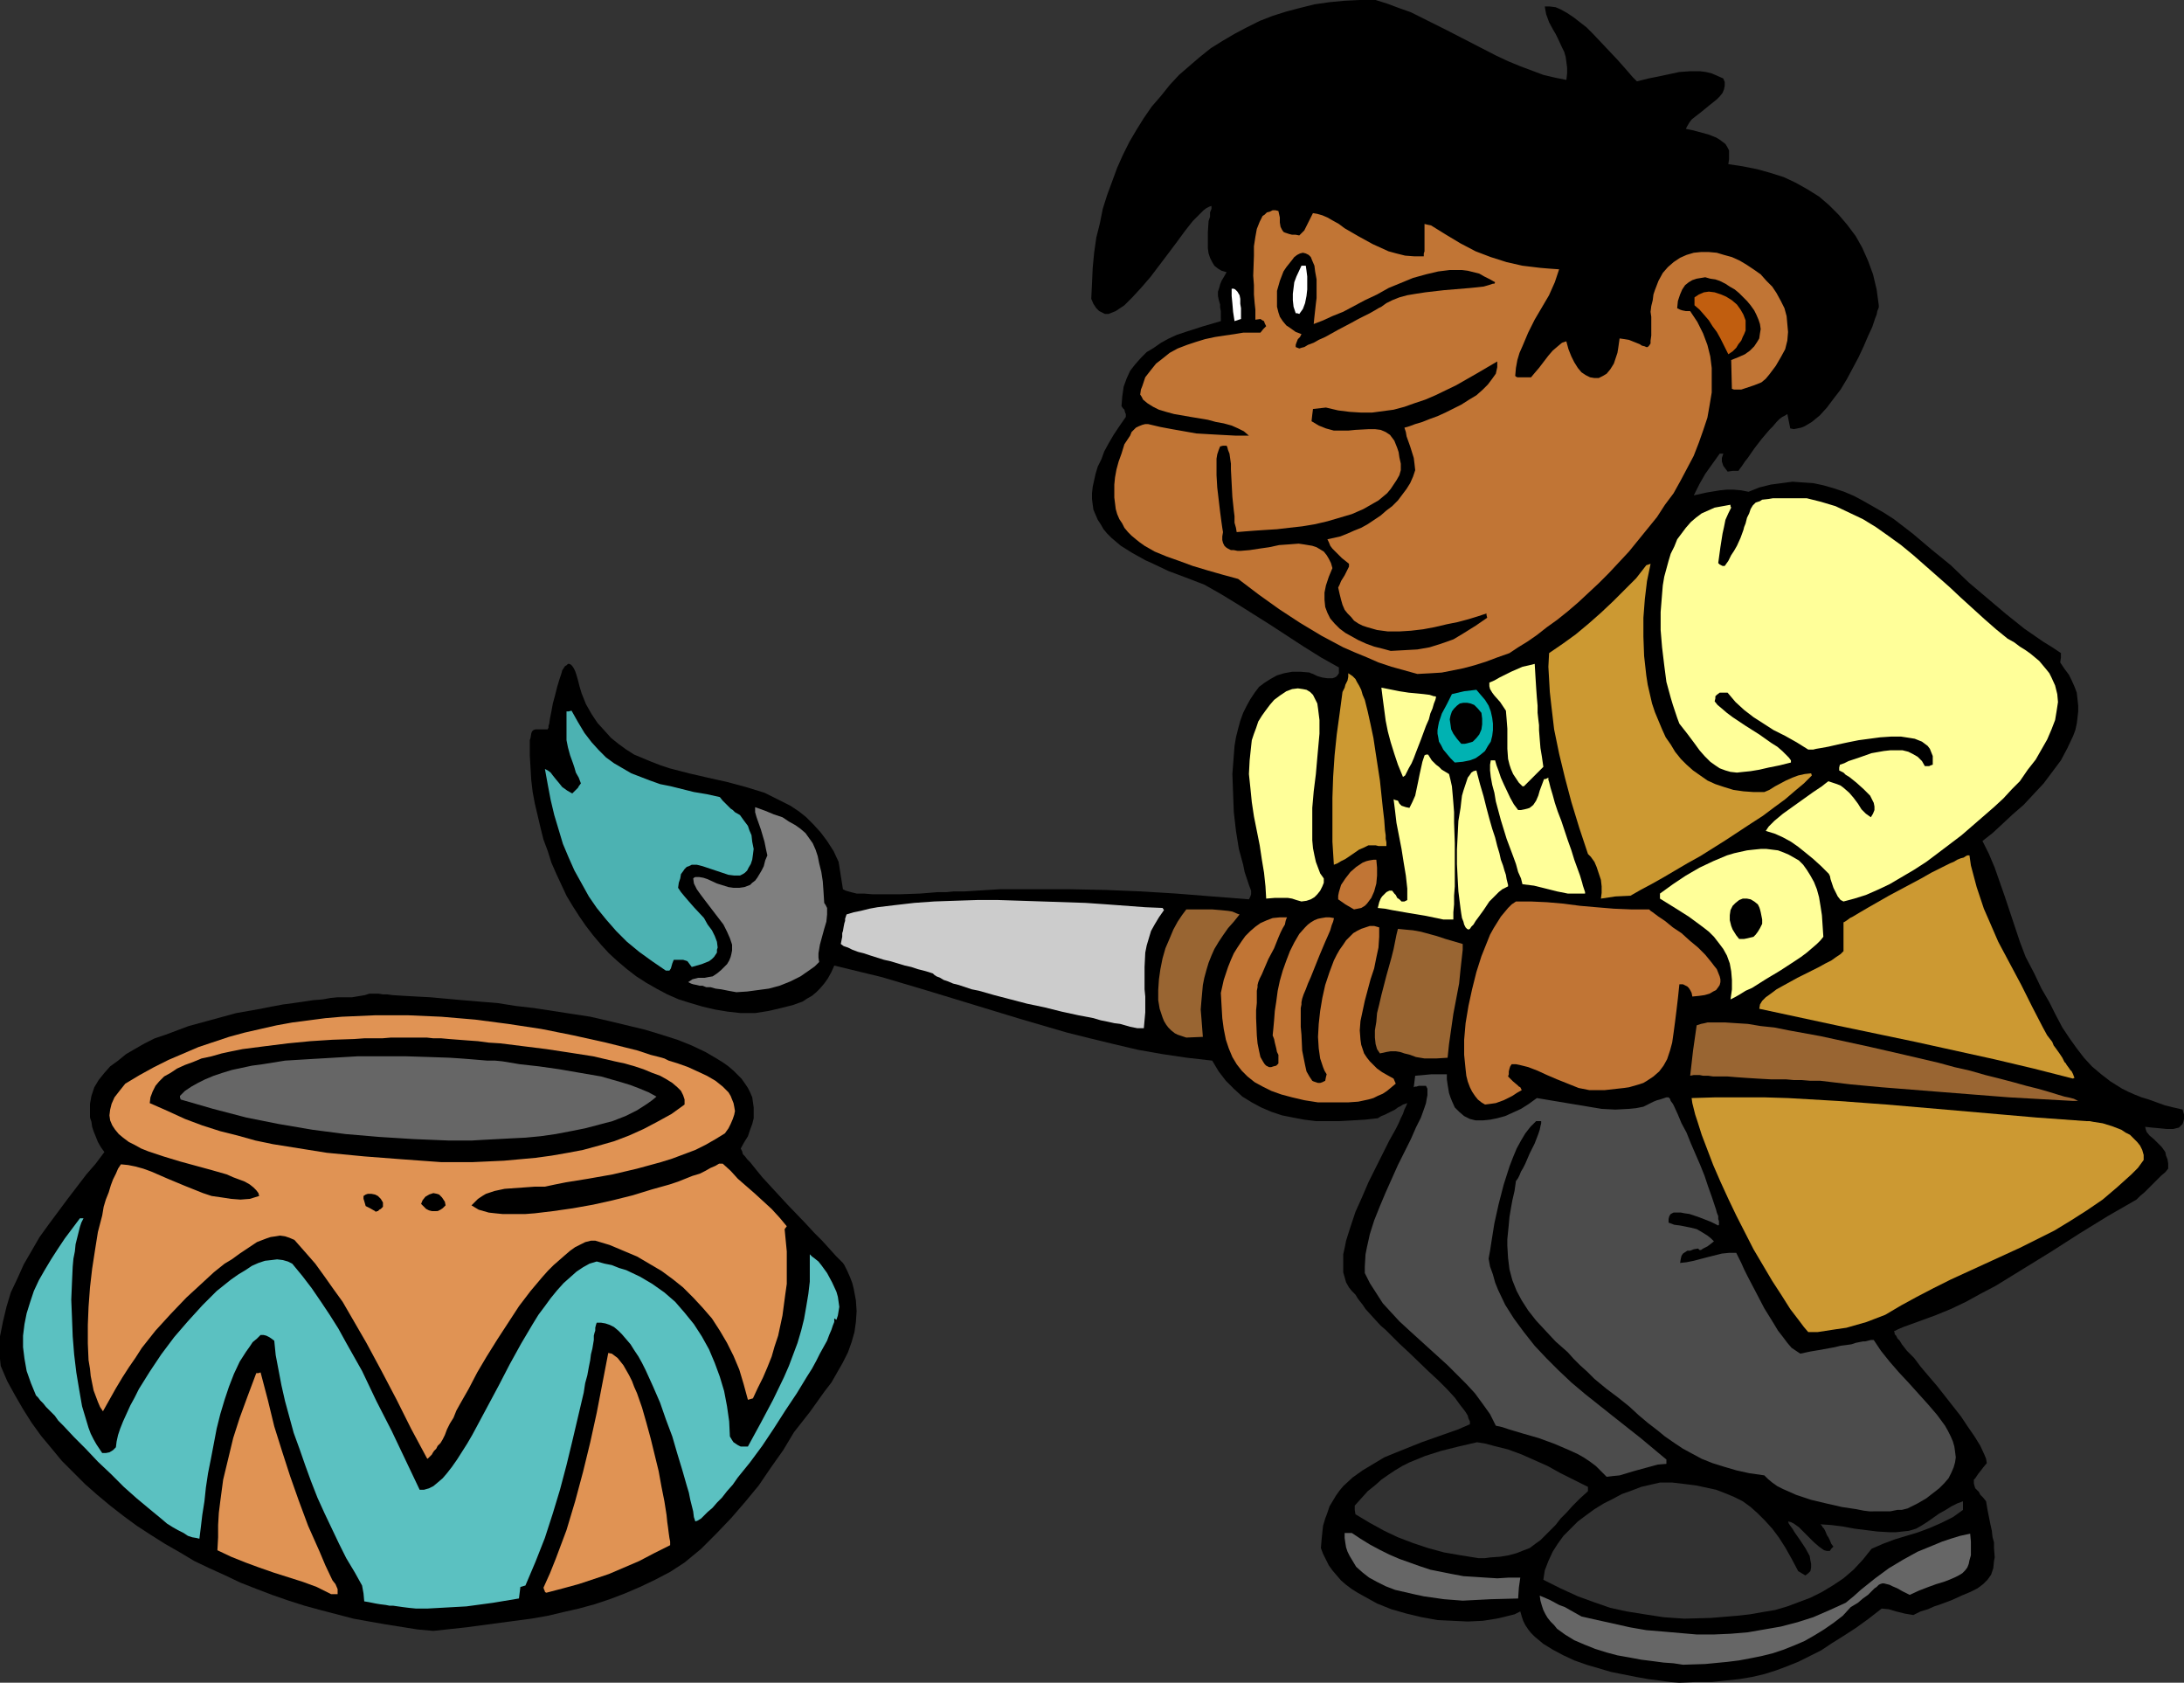
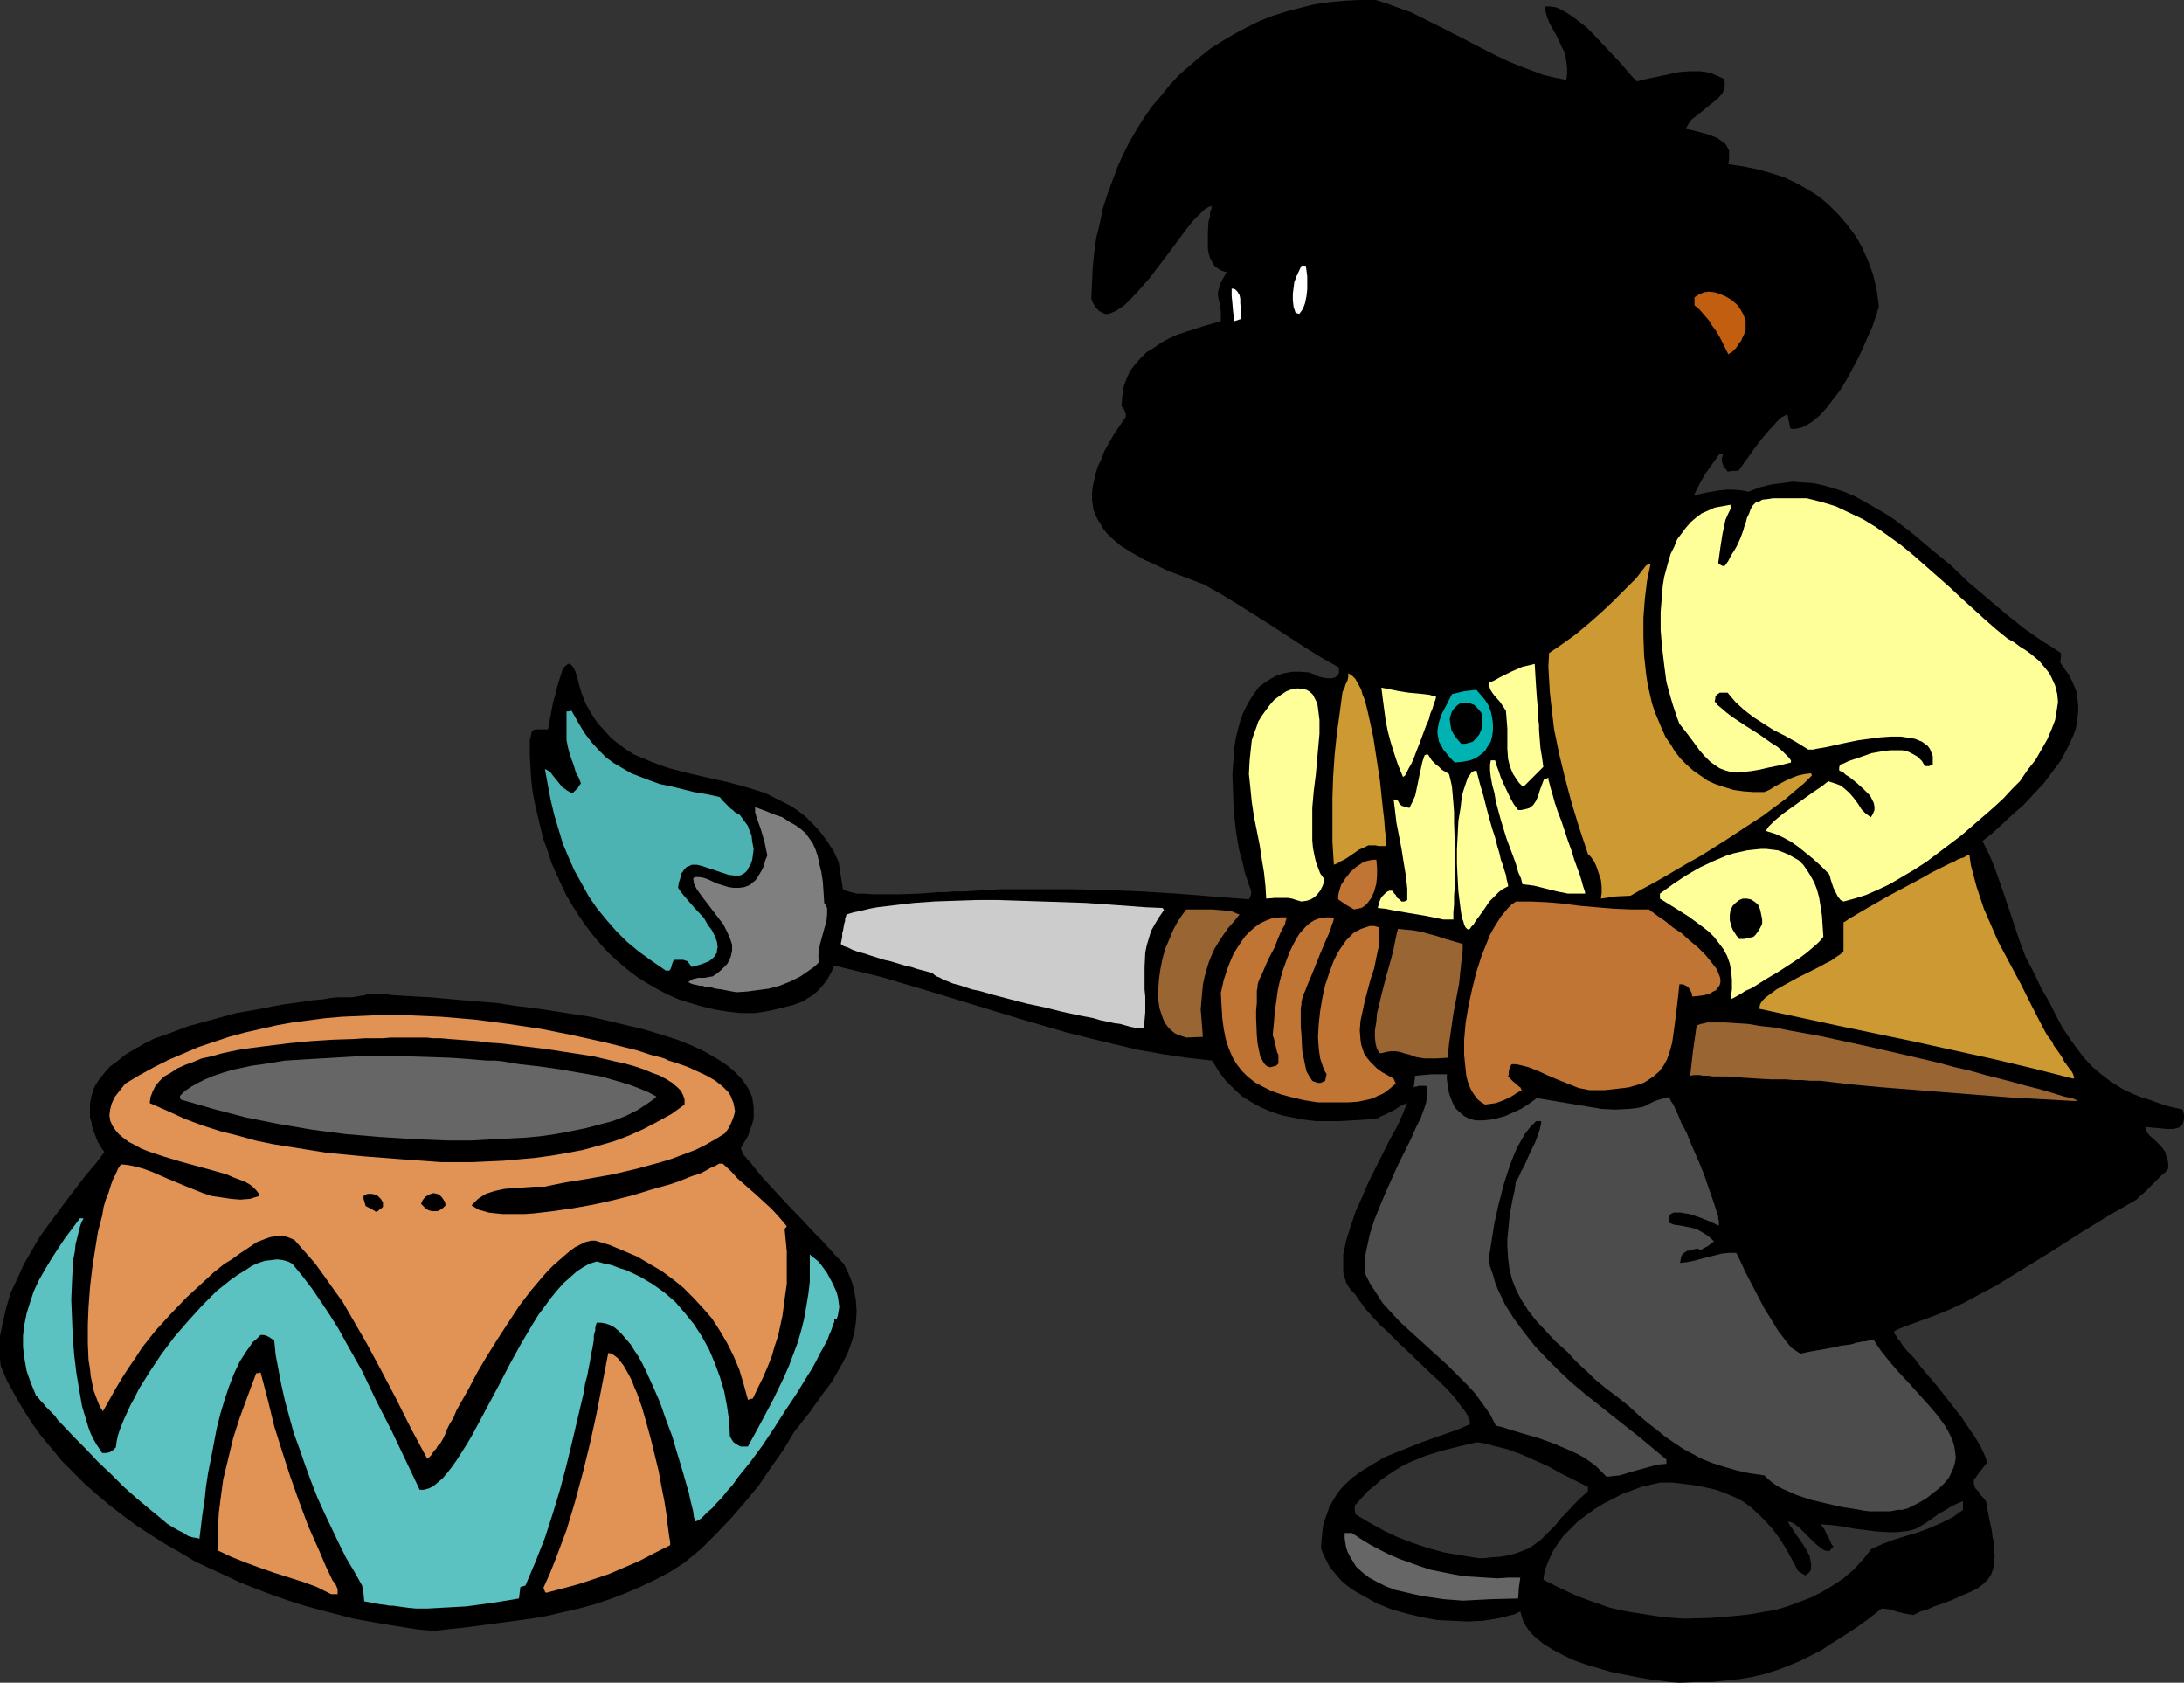
<svg xmlns="http://www.w3.org/2000/svg" xmlns:ns1="http://sodipodi.sourceforge.net/DTD/sodipodi-0.dtd" xmlns:ns2="http://www.inkscape.org/namespaces/inkscape" version="1.0" width="129.724mm" height="99.923mm" id="svg45" ns1:docname="Pottery Painting 1.wmf">
  <rect width="100%" height="100%" fill="#333333" stroke="none" />
  <ns1:namedview id="namedview45" pagecolor="#ffffff" bordercolor="#000000" borderopacity="0.25" ns2:showpageshadow="2" ns2:pageopacity="0.0" ns2:pagecheckerboard="0" ns2:deskcolor="#d1d1d1" ns2:document-units="mm" />
  <defs id="defs1">
    <pattern id="WMFhbasepattern" patternUnits="userSpaceOnUse" width="6" height="6" x="0" y="0" />
  </defs>
  <path style="fill:#000000;fill-opacity:1;fill-rule:evenodd;stroke:none" d="m 377.012,377.663 -2.101,-0.162 -2.262,-0.323 -2.586,-0.323 -2.747,-0.485 -5.656,-1.131 -2.747,-0.808 -2.747,-0.808 -2.747,-0.97 -2.424,-1.131 -2.424,-1.293 -2.101,-1.293 -1.939,-1.616 -0.808,-0.808 -0.646,-0.808 -0.646,-0.97 -0.485,-0.97 -0.323,-0.97 -0.323,-1.131 -1.293,0.646 -2.586,0.646 -1.454,0.323 -3.07,0.485 -3.394,0.162 -3.394,-0.162 -3.394,-0.162 -3.555,-0.646 -3.394,-0.808 -3.394,-0.97 -3.232,-1.293 -2.909,-1.616 -1.454,-0.808 -1.293,-0.808 -1.293,-0.97 -1.131,-0.97 -0.97,-1.131 -0.97,-1.131 -0.808,-1.131 -0.646,-1.293 -0.646,-1.293 -0.485,-1.293 0.162,-1.939 0.162,-1.616 0.162,-1.454 0.485,-1.616 0.485,-1.293 0.485,-1.454 1.454,-2.424 0.808,-1.131 0.808,-0.97 2.101,-1.939 2.262,-1.616 2.424,-1.454 2.424,-1.454 2.747,-1.131 5.656,-2.262 2.747,-0.97 5.494,-1.939 2.586,-1.131 v -0.646 l -0.323,-0.646 -0.162,-0.646 -0.485,-0.808 -0.485,-0.646 -0.646,-0.808 -1.293,-1.778 -1.778,-1.939 -1.939,-1.939 -2.101,-1.939 -4.363,-4.202 -2.262,-2.101 -2.101,-2.101 -0.97,-0.97 -1.131,-0.97 -1.778,-1.939 -1.616,-1.778 -0.646,-0.97 -0.646,-0.808 -0.485,-0.646 -0.485,-0.808 -0.808,-0.808 -0.646,-0.808 -0.646,-1.131 -0.323,-1.131 -0.323,-1.131 v -1.293 -1.293 -1.454 l 0.323,-1.454 0.323,-1.616 0.97,-3.07 1.131,-3.394 1.454,-3.232 1.454,-3.394 1.616,-3.232 1.616,-3.232 1.454,-2.909 1.454,-2.586 0.646,-1.293 0.485,-1.131 0.485,-0.97 0.323,-0.97 0.323,-0.646 0.323,-0.808 -0.97,0.323 -0.485,0.323 -0.646,0.323 -0.646,0.485 -0.97,0.485 -1.293,0.646 -0.808,0.323 -0.808,0.485 -2.909,0.323 -2.747,0.162 -2.909,0.162 h -2.747 -2.586 l -2.586,-0.323 -2.586,-0.485 -2.424,-0.485 -2.424,-0.808 -2.262,-0.97 -2.101,-1.131 -2.101,-1.293 -1.939,-1.778 -1.778,-1.778 -1.616,-2.101 -1.454,-2.424 -5.656,-0.646 -5.494,-0.808 -5.494,-0.97 -5.494,-1.293 -5.333,-1.293 -5.171,-1.293 -10.504,-3.07 -20.685,-6.302 -10.342,-3.07 -5.333,-1.293 -5.333,-1.293 -0.646,1.454 -0.808,1.454 -0.808,1.131 -0.97,1.131 -0.808,0.808 -0.97,0.808 -1.131,0.646 -0.97,0.646 -2.262,0.808 -2.586,0.646 -2.747,0.646 -3.07,0.485 h -3.232 l -2.909,-0.323 -2.909,-0.485 -2.747,-0.646 -2.747,-0.808 -2.586,-0.808 -2.586,-1.131 -2.424,-1.293 -2.262,-1.293 -2.262,-1.454 -2.101,-1.616 -2.101,-1.778 -1.939,-1.778 -1.778,-1.939 -1.778,-2.101 -1.616,-2.101 -1.454,-2.101 -1.454,-2.262 -1.454,-2.424 -1.131,-2.424 -1.131,-2.424 -1.131,-2.586 -0.808,-2.586 -0.97,-2.586 -0.646,-2.586 -0.646,-2.747 -0.646,-2.747 -0.485,-2.586 -0.323,-2.747 -0.162,-2.747 -0.162,-2.747 v -2.586 -0.808 l 0.162,-0.485 0.162,-0.97 0.162,-0.485 0.323,-0.323 0.485,-0.162 h 0.485 0.97 1.293 V 163.541 l 0.162,-0.162 v -0.485 l 0.162,-0.485 0.162,-1.131 0.162,-0.808 0.162,-0.808 0.323,-1.778 0.485,-1.778 0.485,-1.939 0.485,-1.616 0.485,-1.454 0.162,-0.646 0.323,-0.485 0.323,-0.485 0.323,-0.162 0.323,-0.323 h 0.323 l 0.323,0.162 0.323,0.323 0.323,0.485 0.323,0.646 0.323,0.97 0.323,1.131 0.323,1.293 0.485,1.616 0.97,2.424 1.293,2.262 1.293,1.939 1.616,1.778 1.454,1.616 1.616,1.293 1.778,1.293 1.778,1.131 1.939,0.808 1.939,0.808 2.101,0.808 1.939,0.646 4.363,1.131 4.202,0.97 4.363,0.97 4.202,1.131 2.101,0.646 2.101,0.646 1.939,0.97 1.939,0.97 1.939,0.97 1.939,1.293 1.616,1.293 1.616,1.616 1.616,1.778 1.454,1.939 1.454,2.262 1.131,2.424 0.485,3.07 0.485,3.07 0.323,0.162 0.323,0.162 1.131,0.323 1.293,0.323 h 1.616 l 1.939,0.162 h 1.939 4.202 l 4.525,-0.162 2.101,-0.162 1.939,-0.162 h 1.939 l 1.616,-0.162 h 1.454 0.97 l 7.918,-0.485 h 7.918 7.918 l 7.918,0.162 7.918,0.323 7.918,0.485 8.08,0.646 8.242,0.646 0.162,-0.323 0.162,-0.323 0.162,-0.485 v -0.808 l -0.485,-1.293 -0.485,-1.454 -0.485,-1.454 -0.323,-1.616 -0.485,-1.778 -0.485,-1.778 -0.646,-4.04 -0.485,-4.202 -0.162,-4.202 -0.162,-4.363 0.323,-4.202 0.162,-2.101 0.323,-1.939 0.485,-1.939 0.485,-1.778 0.646,-1.778 0.808,-1.616 0.808,-1.454 0.97,-1.454 0.97,-1.293 1.293,-0.97 1.293,-0.808 1.454,-0.808 1.616,-0.485 1.778,-0.323 h 1.939 l 1.939,0.162 0.323,0.162 0.485,0.162 0.97,0.485 1.131,0.323 1.131,0.162 h 1.131 l 0.485,-0.162 0.323,-0.162 0.323,-0.323 0.323,-0.485 v -0.485 -0.808 l -4.04,-2.262 -3.878,-2.424 -3.717,-2.424 -3.717,-2.424 -7.434,-4.686 -3.717,-2.262 -3.717,-2.101 -4.202,-1.616 -3.878,-1.454 -3.394,-1.616 -1.778,-0.808 -1.454,-0.808 -1.454,-0.808 -1.293,-0.808 -1.293,-0.808 -2.101,-1.778 -0.97,-0.97 -0.808,-0.97 -0.646,-1.131 -0.646,-0.97 -0.485,-1.131 -0.485,-1.131 -0.162,-1.131 -0.162,-1.293 v -1.293 l 0.162,-1.454 0.323,-1.454 0.323,-1.454 0.485,-1.616 0.808,-1.616 0.646,-1.778 0.97,-1.778 1.131,-1.939 1.293,-1.939 1.454,-2.101 v -0.646 l -0.162,-0.323 -0.162,-0.646 -0.323,-0.323 -0.323,-0.485 0.162,-2.101 0.323,-2.262 0.646,-1.778 0.808,-1.778 1.131,-1.454 1.293,-1.454 1.293,-1.293 1.616,-0.97 1.616,-1.131 1.778,-0.97 1.778,-0.808 1.939,-0.646 4.04,-1.293 3.878,-1.131 V 70.943 69.812 l -0.162,-0.808 v -0.646 l -0.323,-1.131 -0.162,-0.808 v -0.97 l 0.162,-0.485 0.162,-0.485 0.162,-0.646 0.323,-0.808 0.485,-0.808 0.646,-1.131 -1.131,-0.323 -0.808,-0.485 -0.808,-0.646 -0.485,-0.808 -0.485,-0.97 -0.323,-0.97 -0.162,-1.131 v -1.293 -2.424 l 0.162,-2.424 0.323,-0.97 v -0.97 l 0.323,-0.808 V 46.218 l -0.485,0.162 -0.646,0.323 -0.646,0.485 -0.808,0.808 -0.808,0.808 -0.808,0.808 -1.778,2.262 -1.778,2.424 -1.939,2.586 -4.04,5.333 -2.101,2.424 -1.939,2.101 -0.97,0.97 -0.808,0.808 -0.97,0.646 -0.97,0.646 -0.808,0.323 -0.808,0.323 h -0.808 l -0.646,-0.323 -0.646,-0.323 -0.646,-0.646 -0.646,-0.97 -0.485,-1.131 0.162,-3.394 0.162,-3.555 0.323,-3.394 0.485,-3.394 0.808,-3.232 0.646,-3.232 0.97,-3.07 1.131,-3.07 1.131,-3.07 1.293,-2.909 1.454,-2.909 1.616,-2.747 1.616,-2.586 1.778,-2.586 2.101,-2.424 1.939,-2.424 2.101,-2.262 2.424,-2.101 2.262,-1.939 2.424,-1.939 2.586,-1.616 2.747,-1.616 2.747,-1.454 2.909,-1.454 2.909,-1.131 3.07,-0.97 3.07,-0.808 3.232,-0.808 3.394,-0.485 3.394,-0.323 L 305.262,0 h 3.555 l 2.586,0.808 2.586,0.97 2.747,0.97 2.586,1.293 5.494,2.747 10.989,5.656 2.747,1.293 2.747,1.131 2.586,0.97 2.586,0.97 2.747,0.646 2.424,0.485 0.162,-1.454 v -1.293 l -0.162,-1.293 -0.162,-1.131 -0.323,-1.131 -0.485,-0.97 -0.97,-2.101 -0.485,-0.97 -0.485,-0.808 -0.97,-1.778 -0.646,-1.778 -0.162,-0.808 -0.162,-0.97 h 1.131 l 1.293,0.162 1.131,0.485 1.454,0.808 1.454,0.97 1.454,1.131 1.454,1.131 1.454,1.454 2.747,2.909 2.747,2.909 1.293,1.454 1.131,1.293 0.97,1.131 0.97,0.97 2.586,-0.646 2.424,-0.485 2.262,-0.485 2.262,-0.485 2.262,-0.162 h 1.293 1.131 l 1.293,0.162 1.293,0.323 1.131,0.485 1.454,0.646 0.323,0.808 v 0.808 l -0.162,0.808 -0.323,0.808 -0.646,0.808 -0.646,0.646 -1.616,1.293 -1.778,1.454 -1.454,1.131 -0.808,0.646 -0.485,0.646 -0.485,0.808 -0.323,0.646 1.616,0.323 1.778,0.485 1.778,0.485 1.616,0.646 0.808,0.485 0.646,0.485 0.646,0.485 0.485,0.808 0.323,0.646 v 0.97 0.97 l -0.162,1.131 3.232,0.485 3.232,0.646 2.909,0.808 3.07,0.97 2.747,1.293 2.586,1.454 2.586,1.616 2.262,1.939 2.101,2.101 1.939,2.262 1.939,2.586 1.454,2.586 1.293,2.909 1.131,3.07 0.808,3.394 0.485,3.555 v 0.485 l -0.323,0.808 -0.162,0.808 -0.323,0.808 -0.646,1.939 -0.97,2.101 -0.97,2.262 -1.131,2.424 -1.293,2.424 -1.293,2.424 -1.454,2.424 -1.616,2.101 -1.454,1.939 -1.616,1.778 -1.778,1.454 -0.808,0.485 -0.808,0.485 -0.808,0.323 -0.808,0.162 -0.808,0.162 -0.808,-0.162 -0.646,-3.232 -0.485,0.323 -0.646,0.323 -0.646,0.485 -0.646,0.646 -0.808,0.97 -0.808,0.808 -1.778,2.101 -1.616,2.101 -1.454,2.101 -0.646,0.808 -0.646,0.97 -0.485,0.646 -0.323,0.485 h -1.293 l -1.131,0.162 -0.485,-0.646 -0.485,-0.646 -0.162,-0.485 -0.162,-0.485 v -0.808 l 0.323,-0.97 h -0.808 l -1.616,2.262 -1.616,2.262 -1.293,2.262 -0.646,1.293 -0.646,1.293 2.909,-0.646 2.909,-0.485 1.616,-0.162 h 1.454 l 1.778,0.162 1.616,0.323 2.424,-0.97 2.586,-0.646 2.424,-0.323 2.424,-0.323 2.262,0.162 2.424,0.162 2.262,0.485 2.262,0.646 2.424,0.808 2.262,0.97 2.101,1.131 2.262,1.293 2.262,1.293 2.262,1.454 4.202,3.232 4.202,3.555 4.363,3.555 4.04,3.878 4.202,3.555 4.202,3.555 4.04,3.232 2.101,1.454 2.101,1.454 2.101,1.293 1.939,1.293 v 0.97 l -0.162,1.131 0.97,1.454 0.97,1.293 0.646,1.293 0.646,1.454 0.485,1.293 0.162,1.454 0.162,1.454 v 1.293 l -0.162,1.454 -0.162,1.293 -0.323,1.454 -0.485,1.293 -1.293,2.747 -1.454,2.747 -1.939,2.586 -1.939,2.586 -2.262,2.424 -2.262,2.424 -2.424,2.101 -2.424,2.262 -2.101,1.939 -2.262,1.778 1.454,2.909 1.293,3.07 1.131,3.232 1.131,3.232 1.131,3.394 1.131,3.394 1.131,3.394 1.293,3.394 1.939,3.717 1.616,3.394 1.778,3.07 1.454,2.909 1.454,2.747 1.616,2.424 1.616,2.262 1.616,2.101 1.778,1.939 2.101,1.778 2.101,1.616 2.586,1.616 1.293,0.646 1.454,0.646 1.616,0.646 1.616,0.485 1.778,0.646 1.778,0.646 1.939,0.485 2.101,0.485 0.323,1.131 v 0.97 l -0.162,0.646 -0.162,0.485 -0.485,0.485 -0.323,0.323 -0.646,0.162 -0.646,0.162 h -1.454 l -1.616,-0.162 -1.778,-0.162 -1.454,-0.162 0.162,0.646 0.162,0.485 0.646,0.808 0.97,0.808 0.808,0.808 0.97,0.97 0.808,1.131 0.162,0.808 0.323,0.808 0.162,0.97 v 1.131 l -0.646,0.808 -0.97,0.808 -1.778,1.778 -1.939,1.939 -0.97,0.808 -0.808,0.808 -6.464,3.717 -6.302,3.878 -6.302,4.04 -6.302,3.878 -6.302,3.878 -3.394,1.778 -3.232,1.778 -3.394,1.616 -3.555,1.454 -3.555,1.293 -3.555,1.293 -1.131,0.485 -0.97,0.485 0.162,0.323 v 0.323 l 0.323,0.323 0.323,0.646 0.485,0.485 0.485,0.808 1.131,1.454 1.616,1.616 1.454,1.939 1.778,2.101 1.939,2.262 3.555,4.525 1.778,2.262 1.616,2.424 1.454,2.101 1.293,2.101 0.97,2.101 0.323,0.808 0.162,0.97 -0.808,0.97 -0.485,0.646 -0.646,0.808 -0.323,0.485 -0.323,0.485 -0.323,0.323 v 0.485 0.323 l 0.162,0.646 0.162,0.485 0.323,0.323 0.485,0.485 0.323,0.646 0.646,0.646 0.646,0.808 0.323,1.939 0.323,1.616 0.323,1.616 0.323,1.454 0.162,1.454 0.323,1.131 v 1.293 l 0.162,2.101 -0.162,0.808 -0.162,1.616 -0.485,1.454 -0.808,1.131 -0.97,0.97 -1.293,0.97 -1.616,0.808 -1.939,0.808 -2.101,0.97 -2.586,0.97 -1.454,0.485 -1.454,0.646 -1.616,0.485 -1.616,0.808 -1.939,-0.323 -1.939,-0.485 -1.616,-0.485 -1.616,-0.162 -2.909,2.262 -2.909,2.101 -2.747,1.778 -2.586,1.616 -2.424,1.616 -2.586,1.293 -2.586,1.293 -2.424,0.97 -2.586,0.97 -2.586,0.808 -2.747,0.646 -2.909,0.485 -3.07,0.323 -3.07,0.323 h -3.555 z" id="path1" />
-   <path style="fill:#666666;fill-opacity:1;fill-rule:evenodd;stroke:none" d="m 377.82,373.623 -2.101,-0.323 -2.262,-0.162 -2.424,-0.323 -2.586,-0.323 -2.586,-0.485 -2.747,-0.485 -2.424,-0.646 -2.586,-0.808 -2.424,-0.97 -2.262,-0.97 -2.101,-1.293 -1.778,-1.293 -0.646,-0.808 -0.808,-0.808 -0.646,-0.808 -0.485,-0.808 -0.485,-0.97 -0.323,-0.97 -0.323,-1.131 -0.162,-1.131 2.262,0.97 2.101,1.131 1.293,0.485 1.131,0.646 2.586,1.454 3.555,0.808 3.717,0.808 3.555,0.808 3.717,0.646 3.878,0.323 3.717,0.323 3.717,0.323 h 3.878 l 3.717,-0.162 3.878,-0.323 3.717,-0.646 3.717,-0.646 3.717,-0.97 3.555,-1.131 3.717,-1.616 3.555,-1.616 1.778,-1.454 1.616,-1.454 1.616,-1.293 1.616,-1.293 3.07,-2.262 3.232,-1.939 3.232,-1.778 3.555,-1.454 1.939,-0.808 1.939,-0.646 2.101,-0.646 2.262,-0.485 0.162,1.778 v 1.616 1.454 l -0.323,1.131 -0.162,0.808 -0.323,0.808 -0.485,0.646 -0.646,0.646 -0.808,0.485 -0.97,0.485 -1.131,0.485 -1.293,0.485 -1.616,0.485 -1.778,0.646 -2.101,0.808 -2.101,0.97 -1.616,-0.808 -1.131,-0.646 -1.131,-0.485 -0.646,-0.323 -0.646,-0.162 -0.646,-0.162 h -0.323 l -0.485,0.162 -0.323,0.162 -0.485,0.485 -0.485,0.323 -0.646,0.646 -0.808,0.808 -1.131,0.808 -1.131,0.97 -1.616,0.97 -1.778,1.939 -2.101,1.616 -2.101,1.454 -2.101,1.293 -2.262,1.293 -2.262,0.97 -2.424,0.97 -2.424,0.808 -2.586,0.646 -2.424,0.485 -2.586,0.485 -2.586,0.323 -5.01,0.485 z" id="path2" />
  <path style="fill:#000000;fill-opacity:1;fill-rule:evenodd;stroke:none" d="m 97.283,366.028 -3.555,-0.323 -7.11,-1.131 -3.717,-0.646 -3.555,-0.646 -3.717,-0.97 -3.717,-0.97 -3.555,-0.97 -3.555,-1.131 -3.717,-1.293 -3.394,-1.293 -3.717,-1.454 -3.394,-1.616 -3.555,-1.616 -3.394,-1.616 -3.232,-1.939 -3.394,-1.939 -3.07,-1.939 -3.232,-2.101 -3.07,-2.262 -2.909,-2.262 -2.909,-2.424 -2.747,-2.424 -2.586,-2.586 -2.586,-2.586 -2.262,-2.747 -2.424,-2.909 -2.101,-2.909 -1.939,-3.07 -1.778,-3.07 -1.778,-3.232 L 0.162,306.559 0,304.943 v -1.778 -3.232 l 0.646,-3.232 0.808,-3.394 0.97,-3.232 1.454,-3.07 1.454,-3.232 1.778,-3.07 1.778,-3.07 2.101,-2.909 4.202,-5.656 4.202,-5.494 2.101,-2.424 1.939,-2.586 -0.808,-1.131 -0.646,-1.131 -0.97,-2.424 -0.323,-0.97 -0.162,-1.131 -0.323,-0.97 v -1.131 -1.939 l 0.323,-1.778 0.646,-1.939 0.97,-1.616 1.293,-1.616 1.293,-1.454 1.778,-1.293 1.778,-1.454 1.939,-1.131 2.262,-1.293 2.262,-1.131 2.424,-0.808 2.586,-0.97 2.586,-0.97 5.333,-1.454 5.333,-1.454 5.494,-0.97 2.424,-0.485 2.586,-0.485 2.424,-0.323 2.262,-0.323 2.101,-0.323 2.101,-0.162 1.778,-0.323 1.616,-0.162 h 1.454 1.778 l 1.939,-0.323 0.97,-0.162 0.97,-0.323 h 0.646 0.646 0.808 l 0.97,0.162 h 0.97 l 1.131,0.162 2.586,0.162 2.909,0.162 3.07,0.162 3.555,0.323 3.555,0.323 3.878,0.323 4.04,0.323 4.04,0.646 4.202,0.485 8.403,1.293 4.202,0.646 4.202,0.97 4.04,0.97 4.04,0.97 3.717,1.131 3.555,1.131 3.232,1.293 3.07,1.454 2.747,1.616 1.293,0.808 1.131,0.808 1.131,0.97 0.97,0.97 0.808,0.808 0.808,1.131 0.646,0.97 0.485,0.97 0.485,1.131 0.162,1.131 0.162,1.131 v 1.293 1.131 l -0.323,1.293 -0.485,1.293 -0.485,1.454 -0.808,1.293 -0.808,1.454 0.162,0.323 0.162,0.323 0.162,0.646 0.485,0.485 0.485,0.646 0.646,0.646 1.293,1.616 1.454,1.778 1.778,1.939 1.939,2.101 1.939,2.101 4.04,4.202 1.939,2.101 1.778,1.778 1.616,1.778 1.454,1.616 0.646,0.646 0.485,0.485 0.485,0.485 0.323,0.485 0.646,1.293 0.646,1.454 0.485,1.293 0.323,1.293 0.485,2.586 0.162,2.424 -0.162,2.424 -0.323,2.262 -0.646,2.262 -0.808,2.262 -1.131,2.262 -1.293,2.262 -1.293,2.262 -1.616,2.101 -3.232,4.525 -3.555,4.525 -2.424,4.04 -2.747,3.878 -2.747,4.04 -3.07,3.717 -3.07,3.555 -3.394,3.555 -3.394,3.394 -3.717,3.07 -3.232,2.101 -3.394,1.778 -3.394,1.616 -3.394,1.454 -3.394,1.293 -3.394,1.131 -3.555,0.97 -3.555,0.808 -3.394,0.808 -3.717,0.646 -7.272,0.97 -7.272,0.97 z" id="path3" />
  <path style="fill:#323232;fill-opacity:1;fill-rule:evenodd;stroke:none" d="m 378.144,363.281 -2.424,-0.162 -2.262,-0.162 -2.101,-0.323 -2.101,-0.323 -4.04,-0.646 -3.717,-0.808 -3.717,-1.293 -3.555,-1.293 -3.878,-1.778 -1.939,-0.97 -1.939,-0.97 0.323,-2.101 0.808,-2.101 0.97,-2.101 1.131,-1.778 1.293,-1.778 1.616,-1.616 1.616,-1.616 1.939,-1.454 1.778,-1.293 2.101,-1.293 1.939,-0.97 2.101,-1.131 2.262,-0.808 2.101,-0.808 2.101,-0.485 2.101,-0.485 h 2.747 l 2.747,0.323 2.586,0.323 2.262,0.485 2.262,0.485 2.101,0.808 1.939,0.808 1.939,0.97 1.778,1.293 1.616,1.454 1.616,1.616 1.616,1.778 1.454,1.939 1.454,2.262 1.454,2.586 1.454,2.747 1.616,0.97 0.646,-0.485 0.485,-0.485 0.162,-0.808 v -0.808 l -0.162,-0.808 -0.162,-0.97 -0.97,-1.778 -1.293,-1.939 -1.131,-1.616 -0.485,-0.808 -0.485,-0.646 -0.323,-0.485 -0.162,-0.485 0.646,0.162 0.646,0.323 1.131,0.808 1.131,1.131 1.131,1.131 1.131,1.131 1.131,0.97 1.131,0.808 0.646,0.162 h 0.646 l 0.323,-0.485 0.485,-0.485 -0.485,-0.646 -0.323,-0.808 -0.323,-0.646 -0.323,-0.485 -0.323,-0.808 -0.323,-0.646 -0.323,-0.323 -0.162,-0.323 -0.323,-0.323 2.424,0.162 2.586,0.323 2.586,0.485 2.586,0.323 2.586,0.323 2.747,0.162 h 1.454 l 1.454,-0.162 1.454,-0.162 1.616,-0.485 1.131,-0.646 1.293,-0.808 2.747,-1.939 1.454,-0.808 1.293,-0.808 1.293,-0.646 1.293,-0.485 v 0.97 0.97 l -1.131,0.808 -1.131,0.808 -2.586,1.293 -2.586,1.131 -2.586,0.97 -5.333,1.616 -2.586,0.97 -2.586,1.131 -1.939,2.424 -2.101,2.262 -2.262,1.939 -2.424,1.616 -2.424,1.454 -2.586,1.293 -2.586,0.97 -2.586,0.97 -2.747,0.808 -2.909,0.485 -2.747,0.485 -2.909,0.323 -5.818,0.485 z" id="path4" />
  <path style="fill:#5bc1c1;fill-opacity:1;fill-rule:evenodd;stroke:none" d="m 93.405,361.018 -1.616,-0.162 -1.293,-0.162 -1.131,-0.162 -1.131,-0.162 h -0.808 l -0.808,-0.162 -1.293,-0.162 -0.97,-0.162 -0.808,-0.162 -0.808,-0.162 -0.97,-0.162 -0.162,-1.778 -0.323,-1.778 -1.616,-2.909 -1.939,-3.232 -1.616,-3.232 -1.616,-3.394 -1.616,-3.394 -1.616,-3.555 -1.454,-3.717 -1.293,-3.555 -1.293,-3.717 -1.293,-3.555 -0.97,-3.555 -0.97,-3.555 -0.808,-3.555 -0.646,-3.394 -0.646,-3.394 -0.323,-3.232 -0.646,-0.485 -0.485,-0.323 -0.323,-0.162 -0.323,-0.162 -0.646,-0.162 h -0.646 l -0.808,0.808 -0.97,0.808 -0.646,0.97 -0.808,1.131 -1.454,2.262 -1.293,2.747 -1.131,2.909 -0.97,2.909 -0.97,3.232 -0.808,3.232 -1.293,6.787 -0.646,3.232 -0.485,3.232 -0.323,3.07 -0.485,3.07 -0.323,2.747 -0.162,1.293 -0.162,1.293 -0.646,-0.162 -0.97,-0.162 -0.97,-0.323 -0.97,-0.646 -1.293,-0.646 -1.131,-0.646 -1.293,-0.808 -1.131,-0.97 -2.747,-2.262 -2.909,-2.424 -2.909,-2.586 -2.909,-2.909 -2.909,-2.747 -2.747,-2.909 -2.586,-2.586 -2.424,-2.586 -1.131,-1.131 -0.808,-1.131 -0.97,-0.97 -0.97,-0.97 -0.646,-0.808 -0.646,-0.646 -0.485,-0.646 -0.485,-0.485 -1.131,-2.747 -0.97,-2.747 -0.485,-2.747 -0.323,-2.586 v -2.586 l 0.323,-2.586 0.485,-2.424 0.808,-2.586 0.808,-2.424 1.131,-2.424 1.293,-2.262 1.454,-2.424 1.454,-2.262 1.616,-2.424 3.394,-4.525 h 0.808 l -0.485,0.97 -0.323,0.97 -0.323,1.293 -0.323,1.293 -0.323,1.293 -0.162,1.616 -0.323,1.616 -0.162,1.778 -0.162,3.555 -0.162,3.878 0.162,4.04 0.162,4.202 0.323,4.04 0.485,4.04 0.646,3.878 0.646,3.717 0.485,1.616 0.485,1.616 0.485,1.616 0.485,1.293 0.646,1.293 0.646,1.131 0.646,0.97 0.646,0.97 h 0.808 l 0.808,-0.162 0.808,-0.485 0.323,-0.323 0.323,-0.323 0.162,-1.293 0.323,-1.454 0.485,-1.454 0.646,-1.616 0.808,-1.778 0.808,-1.778 0.97,-1.778 0.97,-1.939 2.424,-3.878 2.586,-3.878 2.909,-3.878 3.07,-3.555 3.232,-3.555 1.616,-1.616 1.616,-1.616 3.232,-2.586 1.616,-1.131 1.616,-0.97 1.454,-0.97 1.454,-0.646 1.454,-0.485 1.454,-0.162 1.293,-0.162 1.293,0.162 1.131,0.323 0.97,0.485 2.262,2.747 2.101,2.747 2.101,3.07 1.939,2.909 1.939,3.07 1.778,3.232 3.555,6.302 3.232,6.787 3.394,6.626 6.302,13.251 h 0.97 l 1.131,-0.323 0.97,-0.485 0.97,-0.808 1.131,-0.97 0.97,-1.131 1.131,-1.454 1.131,-1.616 1.131,-1.778 1.131,-1.778 1.131,-1.939 1.131,-2.101 2.424,-4.525 2.424,-4.525 2.424,-4.686 2.586,-4.686 2.586,-4.363 1.293,-2.101 1.454,-1.939 1.293,-1.778 1.454,-1.778 1.454,-1.616 1.454,-1.293 1.454,-1.293 1.454,-0.97 1.454,-0.808 1.616,-0.485 1.778,0.485 1.616,0.323 1.616,0.646 1.616,0.485 3.07,1.454 2.747,1.616 2.747,1.939 2.424,2.101 2.101,2.424 2.101,2.586 1.778,2.747 1.616,2.909 1.293,3.07 1.131,3.07 0.97,3.232 0.646,3.394 0.485,3.394 0.162,3.394 0.485,0.808 0.323,0.485 0.485,0.323 0.485,0.323 0.646,0.323 h 0.808 0.808 l 2.909,-5.333 2.747,-5.171 2.424,-5.01 1.131,-2.586 0.97,-2.586 0.97,-2.586 0.808,-2.747 0.646,-2.586 0.485,-2.747 0.485,-2.909 0.323,-2.747 v -3.07 -3.07 l 0.485,0.485 0.646,0.485 0.808,0.646 0.646,0.808 1.293,1.778 1.131,2.101 0.97,2.101 0.323,1.131 0.162,1.131 0.162,1.131 -0.162,0.97 -0.162,0.97 -0.323,0.97 -0.485,-0.323 v 0.808 l -0.323,0.808 -0.323,0.97 -0.485,1.131 -0.485,1.293 -0.808,1.454 -0.808,1.454 -0.808,1.616 -0.97,1.778 -1.131,1.778 -2.262,3.717 -2.586,3.878 -2.586,4.04 -2.586,3.878 -2.747,3.717 -2.747,3.394 -1.131,1.616 -1.293,1.454 -1.131,1.454 -1.131,1.131 -0.97,1.131 -1.131,0.97 -0.808,0.808 -0.646,0.646 -0.808,0.485 -0.485,0.162 -0.323,-0.97 -0.162,-1.293 -0.323,-1.293 -0.323,-1.293 -0.323,-1.616 -0.485,-1.616 -0.97,-3.394 -1.131,-3.717 -1.131,-3.878 -1.454,-3.878 -1.293,-3.717 -1.616,-3.717 -1.616,-3.555 -0.808,-1.616 -0.808,-1.454 -0.97,-1.454 -0.808,-1.293 -0.97,-1.131 -0.97,-1.131 -0.808,-0.808 -0.97,-0.808 -0.97,-0.485 -0.97,-0.323 -0.97,-0.162 h -0.97 l -0.162,0.485 -0.162,0.646 v 0.646 l -0.162,0.485 -0.162,0.646 v 0.97 l -0.162,0.97 -0.162,0.97 -0.323,1.293 -0.162,1.293 -0.323,1.616 -0.323,1.778 -0.485,1.778 -0.323,2.101 -2.586,10.989 -1.293,5.333 -1.454,5.494 -1.616,5.333 -1.778,5.494 -2.101,5.333 -2.262,5.333 -1.131,0.323 -0.162,1.293 -0.162,1.293 -5.818,0.97 -5.979,0.808 -5.818,0.323 -2.909,0.162 z" id="path5" />
  <path style="fill:#666666;fill-opacity:1;fill-rule:evenodd;stroke:none" d="m 328.371,359.241 -2.101,-0.162 -2.101,-0.162 -4.525,-0.646 -2.262,-0.485 -2.101,-0.485 -2.101,-0.485 -2.101,-0.808 -1.939,-0.97 -1.778,-0.97 -1.454,-1.131 -1.454,-1.293 -0.97,-1.616 -0.485,-0.808 -0.485,-0.97 -0.323,-0.97 -0.162,-0.97 -0.162,-1.131 v -1.131 h 0.646 0.97 l 1.939,1.293 2.101,1.293 2.101,1.131 2.262,1.131 2.262,0.97 4.525,1.616 2.424,0.808 2.424,0.485 2.424,0.485 2.586,0.485 2.586,0.162 2.424,0.162 2.586,0.162 2.586,-0.162 h 2.586 l -0.323,2.262 -0.162,2.424 -6.141,0.162 z" id="path6" />
  <path style="fill:#e09354;fill-opacity:1;fill-rule:evenodd;stroke:none" d="m 74.336,357.786 -3.232,-1.616 -3.07,-1.131 -6.626,-2.101 -3.232,-1.131 -3.07,-1.131 -3.232,-1.293 -3.07,-1.454 0.162,-2.909 v -2.747 l 0.162,-2.747 0.323,-2.586 0.323,-2.424 0.323,-2.424 1.131,-4.686 1.131,-4.686 1.454,-4.525 1.778,-4.848 0.97,-2.586 0.97,-2.586 h 0.485 l 0.485,-0.162 1.616,6.141 1.454,5.979 1.778,5.656 1.778,5.494 1.939,5.494 2.101,5.656 1.293,2.909 1.293,2.909 1.293,3.07 1.454,3.07 v 0 l 0.162,0.323 0.646,0.808 0.485,1.131 v 0.485 0.646 z" id="path7" />
  <path style="fill:#e09354;fill-opacity:1;fill-rule:evenodd;stroke:none" d="m 122.654,357.463 -0.323,-0.162 v -0.162 l -0.162,-0.323 -0.162,-0.485 1.454,-3.232 1.293,-3.232 2.424,-6.464 1.939,-6.464 1.778,-6.626 1.616,-6.626 1.454,-6.626 2.586,-13.413 0.808,0.162 0.646,0.485 0.646,0.485 0.646,0.808 0.646,0.808 0.646,1.131 0.646,1.131 0.646,1.293 0.485,1.293 0.646,1.454 1.131,3.232 0.97,3.394 0.97,3.555 1.778,7.272 0.646,3.555 0.646,3.232 0.485,3.07 0.162,1.616 0.162,1.131 0.162,1.293 0.162,1.131 0.162,0.808 v 0.808 l -3.555,1.778 -3.394,1.778 -3.394,1.454 -3.394,1.454 -3.394,1.131 -3.394,1.131 -3.555,0.97 z" id="path8" />
  <path style="fill:#323232;fill-opacity:1;fill-rule:evenodd;stroke:none" d="m 331.926,349.706 -4.04,-0.646 -3.717,-0.646 -3.555,-0.97 -3.394,-1.131 -3.394,-1.293 -3.07,-1.454 -3.232,-1.778 -3.232,-1.939 -0.162,-0.97 v -0.97 l 1.454,-1.616 1.454,-1.616 1.616,-1.293 1.454,-1.293 1.616,-1.131 1.454,-0.97 1.616,-0.97 1.616,-0.808 3.555,-1.454 3.555,-1.131 3.878,-0.97 4.202,-0.97 1.939,0.323 1.778,0.485 3.232,0.808 3.07,1.131 2.909,1.293 2.909,1.293 2.909,1.616 2.909,1.454 3.232,1.616 v 0.485 0.485 l -1.778,1.616 -1.616,1.616 -1.454,1.616 -1.293,1.293 -1.131,1.454 -1.131,1.131 -1.131,1.131 -1.131,1.131 -1.131,0.808 -1.293,0.97 -1.293,0.485 -1.616,0.646 -1.778,0.485 -1.939,0.323 -2.262,0.162 -1.131,0.162 z" id="path9" />
  <path style="fill:#4c4c4c;fill-opacity:1;fill-rule:evenodd;stroke:none" d="m 419.675,339.202 -1.293,-0.162 -1.616,-0.323 -3.232,-0.485 -3.555,-0.808 -3.394,-0.808 -3.394,-1.131 -1.454,-0.646 -1.454,-0.646 -1.293,-0.646 -1.131,-0.808 -0.97,-0.808 -0.808,-0.808 -3.394,-0.485 -2.909,-0.646 -2.747,-0.808 -2.586,-0.808 -2.424,-0.97 -2.101,-1.131 -2.101,-1.131 -1.939,-1.293 -2.101,-1.454 -1.778,-1.454 -2.101,-1.616 -2.101,-1.778 -2.101,-1.939 -2.424,-1.939 -2.586,-1.939 -2.747,-2.262 -1.616,-1.616 -1.616,-1.454 -1.454,-1.454 -1.293,-1.454 -2.747,-2.424 -2.262,-2.424 -2.101,-2.262 -1.778,-2.262 -1.454,-2.262 -1.131,-2.101 -0.97,-2.424 -0.646,-2.424 -0.323,-2.586 -0.162,-2.747 v -1.454 l 0.162,-1.616 0.162,-1.616 0.162,-1.778 0.323,-1.939 0.323,-1.778 0.485,-2.101 0.323,-2.262 0.162,-0.162 0.323,-0.485 0.323,-0.646 0.323,-0.808 0.485,-0.808 0.485,-0.97 0.97,-2.262 1.131,-2.262 0.808,-2.101 0.323,-0.97 0.162,-0.808 0.162,-0.646 v -0.485 h -1.131 l -1.293,1.293 -1.131,1.454 -0.97,1.616 -0.97,1.778 -0.808,1.939 -0.808,2.101 -1.293,4.04 -1.131,4.363 -0.97,4.363 -0.646,4.04 -0.323,2.101 -0.323,1.778 0.323,1.778 0.646,1.778 0.485,1.778 0.646,1.616 1.616,3.394 1.939,3.07 2.262,3.07 2.424,3.07 2.586,2.747 2.747,2.747 2.909,2.747 3.07,2.586 6.302,5.01 6.141,4.848 2.909,2.424 2.909,2.424 v 0.323 0.646 l -1.939,0.162 -3.555,0.97 -1.778,0.485 -1.616,0.485 -1.616,0.485 -1.616,0.162 -1.293,0.162 -1.131,-1.131 -1.293,-1.293 -1.293,-0.97 -1.454,-0.97 -1.454,-0.808 -1.778,-0.808 -3.394,-1.454 -3.555,-1.293 -3.394,-0.97 -3.232,-0.97 -1.454,-0.485 -1.454,-0.323 -1.293,-2.586 -1.616,-2.262 -1.778,-2.424 -1.939,-2.101 -2.101,-2.101 -2.101,-2.101 -8.726,-7.918 -2.101,-1.939 -1.939,-2.101 -1.778,-1.939 -1.454,-2.262 -1.454,-2.262 -1.131,-2.262 v -1.454 l 0.162,-2.747 0.323,-1.616 0.646,-2.909 0.97,-3.07 1.293,-3.232 1.293,-3.07 2.747,-6.141 1.454,-2.909 1.454,-2.909 1.131,-2.586 1.131,-2.262 0.808,-2.262 0.323,-0.97 0.162,-0.97 0.162,-0.808 v -0.808 -0.646 l -0.323,-0.646 h -1.616 l -0.485,0.162 h -0.323 l -0.323,0.162 0.323,-2.586 3.555,-0.323 h 3.555 v 1.131 l 0.162,1.131 0.162,0.97 0.162,0.97 0.323,0.97 0.323,0.808 0.646,1.454 0.97,0.97 1.131,0.97 1.293,0.646 1.293,0.323 h 1.616 l 1.616,-0.162 1.616,-0.323 1.778,-0.485 1.778,-0.808 1.778,-0.808 1.778,-1.131 1.778,-1.293 2.909,0.485 2.909,0.485 5.818,0.97 2.909,0.485 3.07,0.162 3.07,-0.162 1.616,-0.162 1.616,-0.323 0.646,-0.323 0.646,-0.323 0.97,-0.485 0.808,-0.323 0.646,-0.162 0.97,-0.323 0.485,-0.162 h 0.485 l 0.323,0.323 0.162,0.485 0.485,0.646 0.323,0.646 0.808,1.778 0.808,1.939 1.131,2.101 0.97,2.424 2.101,4.848 0.97,2.424 0.808,2.424 0.808,2.262 0.646,1.939 0.323,0.97 0.162,0.646 0.323,0.808 v 0.646 l 0.162,0.485 v 0.485 0.323 l -0.162,0.162 -0.323,-0.162 -0.646,-0.323 -0.646,-0.323 -0.808,-0.323 -2.101,-0.808 -1.939,-0.646 -1.131,-0.162 -0.808,-0.162 h -0.97 -0.646 l -0.646,0.323 -0.323,0.485 -0.162,0.646 v 0.808 l 1.293,0.485 1.293,0.162 2.424,0.485 1.293,0.323 1.131,0.646 1.293,0.808 0.808,0.646 0.646,0.646 -0.808,0.646 -0.646,0.485 -0.646,0.323 -0.323,0.162 -0.485,0.323 h -0.323 l -0.162,-0.162 -0.162,-0.162 -0.97,0.162 -0.808,0.323 h -0.646 l -0.485,0.323 -0.485,0.323 -0.323,0.485 -0.162,0.646 -0.162,0.97 1.454,-0.162 1.616,-0.323 3.07,-0.808 3.232,-0.808 1.616,-0.162 h 1.616 l 0.485,0.97 0.646,1.293 0.646,1.454 0.808,1.616 1.778,3.394 1.939,3.717 2.101,3.394 0.97,1.616 1.131,1.454 0.97,1.293 0.97,1.131 0.97,0.646 0.97,0.646 2.262,-0.485 1.939,-0.323 1.778,-0.323 1.778,-0.323 1.293,-0.323 1.293,-0.162 1.131,-0.162 0.97,-0.323 0.808,-0.162 0.808,-0.162 h 0.485 l 0.646,-0.162 0.646,-0.162 h 0.646 l 1.616,2.424 1.939,2.424 2.101,2.424 2.262,2.424 4.363,4.848 1.939,2.262 1.778,2.424 0.646,1.131 0.646,1.293 0.485,1.131 0.323,1.131 0.162,1.131 0.162,1.293 -0.162,1.131 -0.323,1.131 -0.485,1.131 -0.646,1.293 -0.97,1.131 -1.131,1.131 -1.454,1.131 -1.454,1.131 -1.939,1.131 -2.262,1.131 -1.293,0.323 h -0.97 l -1.616,0.323 h -0.808 z" id="path10" />
  <path style="fill:#e09354;fill-opacity:1;fill-rule:evenodd;stroke:none" d="m 95.829,327.244 -3.555,-6.626 -3.232,-6.464 -3.394,-6.464 -3.394,-6.302 -3.555,-6.141 -1.778,-3.07 -2.101,-2.909 -1.939,-2.747 -2.101,-2.909 -2.262,-2.586 -2.424,-2.747 -1.131,-0.485 -0.97,-0.323 -1.131,-0.162 -0.97,0.162 -1.131,0.162 -0.97,0.323 -2.101,0.808 -1.939,1.293 -1.939,1.293 -1.778,1.293 -1.616,0.97 -2.424,1.939 -2.101,1.939 -2.101,1.939 -1.939,1.778 -3.555,3.717 -3.394,3.717 -3.07,3.878 -1.454,2.262 -1.454,2.101 -1.454,2.262 -1.454,2.424 -1.454,2.586 -1.454,2.586 -0.646,-0.97 -0.485,-1.131 -0.485,-1.293 -0.485,-1.293 -0.323,-1.616 -0.323,-1.616 -0.162,-1.616 -0.323,-1.939 -0.162,-3.717 v -4.202 l 0.162,-4.04 0.323,-4.363 0.485,-4.202 0.646,-4.202 0.646,-4.04 0.97,-3.717 0.323,-1.939 0.485,-1.616 0.646,-1.616 0.485,-1.616 0.485,-1.293 0.646,-1.293 0.485,-1.131 0.646,-0.97 1.616,0.162 1.616,0.323 1.778,0.485 1.778,0.646 3.717,1.616 3.878,1.616 4.04,1.616 1.939,0.646 2.262,0.323 2.101,0.323 2.101,0.162 2.101,-0.162 2.101,-0.646 -0.162,-0.646 -0.485,-0.646 -0.646,-0.646 -0.808,-0.646 -1.131,-0.646 -1.293,-0.485 -1.293,-0.485 -1.454,-0.646 -3.394,-0.97 -3.555,-0.97 -3.555,-0.97 -3.717,-1.131 -3.394,-1.131 -1.616,-0.646 -1.454,-0.808 -1.293,-0.646 -1.293,-0.97 -0.97,-0.808 -0.808,-0.97 -0.646,-0.97 -0.485,-1.131 -0.162,-1.131 0.162,-1.293 0.323,-1.293 0.646,-1.454 1.131,-1.454 0.646,-0.808 0.646,-0.808 3.232,-1.939 3.232,-1.778 3.232,-1.616 3.394,-1.454 3.394,-1.454 3.394,-1.131 3.394,-1.131 3.555,-0.97 3.555,-0.808 3.555,-0.808 3.555,-0.646 3.717,-0.485 3.717,-0.485 3.717,-0.323 3.717,-0.162 3.717,-0.162 h 7.434 l 7.434,0.323 7.595,0.646 7.434,0.97 7.434,1.131 7.272,1.454 7.272,1.616 7.11,1.778 1.454,0.485 1.454,0.485 1.939,0.485 1.131,0.323 0.97,0.485 2.101,0.646 2.262,0.808 2.101,0.97 2.101,0.97 1.939,1.131 1.616,1.293 0.646,0.646 0.646,0.646 0.485,0.808 0.323,0.808 0.323,0.808 0.162,0.808 0.162,0.97 -0.162,0.808 -0.323,0.97 -0.485,1.131 -0.485,0.97 -0.808,1.131 -2.101,1.293 -2.262,1.293 -2.262,1.131 -2.586,0.97 -2.586,0.97 -2.586,0.808 -5.333,1.454 -5.494,1.293 -5.494,0.97 -5.01,0.808 -2.424,0.485 -2.262,0.485 h -2.262 l -2.262,0.162 -2.262,0.162 -2.262,0.162 -2.262,0.485 -0.97,0.323 -0.97,0.323 -0.808,0.485 -0.97,0.646 -0.646,0.646 -0.808,0.808 0.808,0.485 0.808,0.485 1.131,0.323 1.131,0.323 1.454,0.162 1.616,0.162 h 1.616 1.778 1.778 l 2.101,-0.162 4.04,-0.485 4.525,-0.646 4.525,-0.808 4.363,-0.97 4.525,-1.131 4.202,-1.293 4.04,-1.131 1.939,-0.646 1.616,-0.646 1.616,-0.646 1.616,-0.485 1.293,-0.646 1.131,-0.646 1.131,-0.485 0.808,-0.485 h 0.808 l 1.778,1.616 1.616,1.778 3.717,3.232 3.878,3.555 1.778,1.939 1.616,1.939 -0.485,0.646 0.485,5.01 v 2.424 4.848 l -0.323,2.262 -0.323,2.424 -0.323,2.424 -0.485,2.262 -0.485,2.262 -0.808,2.424 -0.646,2.262 -0.97,2.424 -0.97,2.262 -1.131,2.262 -1.131,2.424 -1.131,0.323 -0.97,-3.555 -0.97,-3.232 -1.293,-3.07 -1.454,-2.909 -1.616,-2.747 -1.778,-2.747 -2.101,-2.424 -2.101,-2.262 -2.262,-2.262 -2.424,-1.939 -2.424,-1.778 -2.747,-1.616 -2.747,-1.616 -3.07,-1.293 -3.07,-1.293 -3.232,-0.97 h -0.97 l -1.293,0.323 -0.97,0.485 -1.293,0.646 -1.131,0.808 -1.131,0.97 -1.293,1.131 -1.293,1.131 -1.293,1.293 -1.293,1.454 -2.586,3.07 -2.586,3.394 -2.424,3.717 -2.424,3.717 -2.424,3.878 -2.101,3.555 -1.939,3.717 -1.939,3.394 -0.808,1.454 -0.646,1.616 -0.808,1.293 -0.646,1.293 -0.485,1.293 -0.485,0.97 -0.485,0.808 -0.646,0.646 -0.323,0.646 -0.485,0.485 -0.323,0.485 -0.162,0.323 -0.485,0.485 -0.323,0.323 -0.162,0.162 z" id="path11" />
-   <path style="fill:#cc9932;fill-opacity:1;fill-rule:evenodd;stroke:none" d="m 405.939,298.963 -0.97,-1.131 -0.97,-1.293 -2.101,-2.747 -1.939,-3.07 -2.101,-3.232 -2.101,-3.555 -2.101,-3.555 -3.878,-7.595 -1.778,-3.717 -1.778,-3.878 -1.616,-3.717 -1.293,-3.394 -1.293,-3.394 -0.97,-3.07 -0.485,-1.454 -0.323,-1.293 -0.323,-1.293 -0.162,-1.131 5.333,-0.162 h 5.494 5.494 l 5.333,0.162 11.15,0.646 10.989,0.808 11.312,0.97 11.15,0.97 11.15,0.97 11.15,0.808 h 0.808 l 0.808,0.162 2.101,0.323 2.101,0.646 2.101,0.808 0.97,0.646 0.97,0.485 0.808,0.808 0.808,0.808 0.646,0.808 0.485,0.97 0.323,1.131 v 1.131 l -1.293,1.778 -1.454,1.454 -3.232,2.909 -3.232,2.747 -3.555,2.424 -3.555,2.262 -3.717,2.262 -3.878,1.939 -3.878,1.939 -7.757,3.555 -3.878,1.778 -3.878,1.778 -3.878,1.939 -3.717,1.939 -3.555,1.939 -3.555,2.101 -2.101,0.808 -2.101,0.808 -2.262,0.646 -2.262,0.646 -2.262,0.323 -2.101,0.323 -2.101,0.323 z" id="path12" />
  <path style="fill:#000000;fill-opacity:1;fill-rule:evenodd;stroke:none" d="m 84.194,271.814 -1.131,-0.646 -0.97,-0.485 -0.323,-1.131 -0.162,-0.485 v -0.646 l 0.485,-0.323 0.485,-0.162 h 0.808 l 0.808,0.162 0.646,0.323 0.646,0.646 0.485,0.808 v 0.485 0.485 l -0.485,0.485 -0.323,0.162 -0.323,0.323 h -0.162 l -0.323,0.162 z" id="path13" />
  <path style="fill:#000000;fill-opacity:1;fill-rule:evenodd;stroke:none" d="M 97.606,271.814 H 96.96 l -0.646,-0.162 -0.323,-0.162 -0.323,-0.162 -0.485,-0.485 -0.323,-0.323 -0.323,-0.323 0.323,-0.808 0.646,-0.808 0.808,-0.485 0.97,-0.323 0.808,0.162 0.485,0.162 0.323,0.323 0.323,0.323 0.323,0.485 0.323,0.485 0.162,0.808 -0.646,0.646 -0.485,0.323 -0.646,0.323 z" id="path14" />
  <path style="fill:#000000;fill-opacity:1;fill-rule:evenodd;stroke:none" d="m 99.061,260.825 -8.888,-0.646 -8.403,-0.646 -8.403,-0.808 -4.04,-0.646 -4.04,-0.646 -4.04,-0.646 -3.878,-0.808 -4.04,-1.131 -3.878,-0.97 -4.04,-1.293 -3.878,-1.454 -3.878,-1.778 -4.04,-1.778 0.162,-1.293 0.485,-1.293 0.646,-1.293 0.808,-0.97 1.131,-1.131 1.454,-0.808 1.454,-0.97 1.778,-0.808 1.778,-0.646 1.939,-0.808 2.262,-0.485 2.262,-0.646 2.262,-0.485 2.424,-0.485 5.01,-0.646 5.171,-0.646 5.01,-0.485 5.01,-0.323 4.848,-0.162 2.262,-0.162 h 2.101 1.939 l 1.939,-0.162 h 1.616 1.454 1.454 1.131 1.131 1.293 l 1.454,0.162 h 1.778 l 1.778,0.162 2.101,0.162 2.101,0.162 2.262,0.162 2.424,0.323 2.586,0.162 5.171,0.646 5.171,0.646 5.333,0.808 5.171,0.808 4.848,1.131 2.262,0.485 2.262,0.646 1.939,0.646 1.939,0.808 1.778,0.646 1.454,0.808 1.293,0.808 1.131,0.97 0.808,0.808 0.485,0.97 0.323,0.97 v 1.131 l -2.909,2.101 -3.232,1.778 -3.07,1.616 -3.232,1.454 -3.394,1.293 -3.394,0.97 -3.555,0.97 -3.394,0.646 -3.717,0.646 -3.555,0.485 -3.555,0.323 -3.555,0.323 -7.11,0.323 z" id="path15" />
  <path style="fill:#666666;fill-opacity:1;fill-rule:evenodd;stroke:none" d="m 100.838,255.977 -7.918,-0.323 -7.757,-0.485 -7.595,-0.646 -7.434,-0.97 -7.595,-1.293 -7.272,-1.454 -7.434,-1.939 -7.272,-2.101 -0.162,-0.485 v -0.323 l 1.131,-1.131 1.454,-0.97 1.454,-0.808 1.616,-0.808 1.939,-0.808 1.939,-0.646 2.101,-0.646 2.262,-0.485 2.262,-0.485 2.424,-0.323 5.01,-0.808 5.333,-0.323 5.494,-0.323 5.494,-0.323 h 5.494 5.333 l 5.171,0.162 4.686,0.162 2.424,0.162 2.101,0.162 1.939,0.162 1.939,0.162 h 1.778 l 1.616,0.162 1.939,0.323 1.939,0.323 4.363,0.485 4.525,0.646 4.686,0.808 4.686,0.808 2.262,0.646 2.262,0.646 2.101,0.646 2.101,0.808 1.939,0.808 1.778,0.97 -0.97,0.808 -1.131,0.808 -2.262,1.454 -2.586,1.293 -2.909,1.131 -3.07,0.808 -3.07,0.808 -3.232,0.646 -3.394,0.646 -3.394,0.485 -3.394,0.323 -3.232,0.162 -3.07,0.162 -3.07,0.162 -2.747,0.162 h -2.747 z" id="path16" />
  <path style="fill:#c17535;fill-opacity:1;fill-rule:evenodd;stroke:none" d="m 333.38,247.897 -0.808,-0.485 -0.808,-0.646 -0.646,-0.808 -0.646,-0.97 -0.485,-0.97 -0.485,-1.293 -0.323,-1.293 -0.162,-1.454 -0.162,-1.616 -0.162,-1.616 v -1.616 -1.778 l 0.323,-3.717 0.646,-3.878 0.808,-3.717 0.97,-3.878 1.131,-3.555 1.293,-3.232 0.646,-1.616 0.808,-1.454 0.808,-1.293 0.808,-1.293 0.808,-0.97 0.808,-0.97 0.808,-0.808 0.97,-0.646 h 3.394 l 3.555,0.162 3.717,0.323 3.717,0.485 3.717,0.323 3.878,0.323 3.878,0.162 h 4.04 l 0.323,0.323 0.485,0.323 0.646,0.485 0.646,0.485 1.454,0.97 1.778,1.454 1.939,1.293 1.778,1.616 1.939,1.616 1.616,1.616 1.454,1.778 0.485,0.646 0.646,0.808 0.323,0.808 0.323,0.808 0.162,0.646 v 0.646 l -0.162,0.646 -0.323,0.485 -0.485,0.646 -0.646,0.323 -0.808,0.485 -1.131,0.323 -1.131,0.162 -1.616,0.162 -0.162,-0.808 -0.323,-0.646 -0.323,-0.485 -0.323,-0.323 -0.97,-0.485 h -0.808 l -0.323,3.07 -0.323,2.747 -0.323,2.586 -0.323,2.424 -0.323,2.262 -0.485,1.778 -0.646,1.939 -0.808,1.454 -0.97,1.293 -1.293,1.131 -1.454,0.97 -0.808,0.485 -0.97,0.323 -1.131,0.323 -1.131,0.323 -1.131,0.162 -1.454,0.162 -1.454,0.162 -1.454,0.162 h -1.616 -1.778 l -2.424,-0.485 -2.424,-0.97 -2.424,-0.97 -2.262,-0.97 -2.101,-0.97 -2.101,-0.808 -1.939,-0.485 -0.808,-0.162 h -0.97 l -0.323,0.485 -0.162,0.485 -0.162,0.646 v 0.646 l -0.162,0.485 1.131,1.131 0.97,0.808 0.323,0.323 0.323,0.162 0.162,0.323 0.162,0.323 -1.131,0.646 -0.97,0.646 -0.97,0.485 -0.97,0.485 -1.778,0.646 -1.131,0.162 z" id="path17" />
  <path style="fill:#c17535;fill-opacity:1;fill-rule:evenodd;stroke:none" d="m 295.889,247.412 -3.07,-0.485 -2.747,-0.646 -2.424,-0.646 -2.262,-0.808 -1.939,-0.97 -1.778,-0.97 -1.616,-1.293 -1.293,-1.293 -1.131,-1.454 -0.97,-1.616 -0.808,-1.939 -0.646,-1.939 -0.485,-2.424 -0.323,-2.424 -0.162,-2.747 -0.162,-2.909 0.323,-1.454 0.323,-1.454 0.97,-2.909 0.646,-1.616 0.646,-1.454 0.808,-1.293 0.97,-1.454 0.808,-1.131 1.131,-1.131 1.131,-0.97 1.131,-0.808 1.454,-0.646 1.293,-0.485 1.616,-0.162 h 1.616 l -0.162,0.323 -0.162,0.485 -0.162,0.808 -0.485,0.808 -0.485,0.97 -0.485,1.131 -0.97,2.424 -1.293,2.424 -0.485,1.131 -0.485,1.131 -0.485,1.131 -0.485,0.97 -0.323,0.808 -0.162,0.646 v 0.485 l -0.162,0.808 v 1.293 1.454 l -0.162,1.616 v 1.778 l 0.162,3.878 0.162,1.778 0.323,1.616 0.323,1.454 0.646,1.131 0.323,0.485 0.323,0.323 0.323,0.162 0.323,0.162 h 0.485 l 0.485,-0.162 0.646,-0.162 0.485,-0.485 v -0.97 -0.323 -0.646 l -0.323,-0.646 -0.162,-0.808 -0.323,-1.293 -0.162,-0.808 -0.323,-0.808 0.162,-1.616 0.162,-1.778 0.162,-2.101 0.323,-2.101 0.323,-2.424 0.485,-2.262 0.646,-2.262 0.808,-2.262 0.808,-2.101 0.97,-1.939 1.131,-1.939 1.293,-1.454 0.646,-0.646 0.646,-0.485 0.808,-0.485 0.808,-0.323 0.808,-0.162 0.97,-0.162 h 0.808 l 0.97,0.162 v 0.162 l -0.162,0.646 -0.323,0.808 -0.323,1.131 -0.485,1.131 -0.646,1.454 -1.293,3.07 -1.293,3.232 -0.646,1.616 -0.646,1.454 -0.485,1.293 -0.485,1.131 -0.323,0.97 -0.162,0.808 v 0.485 l -0.162,0.808 v 4.202 l 0.162,1.778 0.162,3.555 0.323,1.616 0.323,1.616 0.323,1.454 0.646,1.131 0.323,0.485 0.323,0.485 0.323,0.162 0.485,0.162 0.485,0.162 h 0.485 l 0.485,-0.162 0.646,-0.323 0.162,-0.808 0.162,-0.646 -0.485,-0.808 -0.323,-0.808 -0.323,-0.97 -0.323,-0.97 -0.162,-1.131 -0.162,-1.131 -0.162,-2.586 0.162,-2.909 0.323,-2.909 0.485,-2.909 0.646,-2.909 0.97,-2.909 0.97,-2.586 0.646,-1.293 0.646,-1.131 0.808,-1.131 0.646,-0.97 0.808,-0.808 0.808,-0.808 0.808,-0.485 0.97,-0.485 0.97,-0.323 0.97,-0.323 h 0.97 l 1.131,0.323 v 2.101 l -0.162,2.424 -0.485,2.262 -0.485,2.424 -0.808,2.424 -0.646,2.424 -0.646,2.424 -0.485,2.262 -0.485,2.262 -0.162,2.101 0.162,2.101 0.162,1.131 0.323,0.97 0.323,0.97 0.646,0.97 0.646,0.808 0.808,0.808 0.808,0.808 1.131,0.808 1.131,0.646 1.454,0.808 0.485,1.131 -0.97,0.808 -0.97,0.808 -0.97,0.646 -1.131,0.485 -0.97,0.485 -1.131,0.323 -2.262,0.485 -2.262,0.162 h -4.686 z" id="path18" />
  <path style="fill:#996532;fill-opacity:1;fill-rule:evenodd;stroke:none" d="m 465.407,247.089 -14.382,-0.808 -14.382,-1.131 -14.221,-1.131 -6.949,-0.646 -6.787,-0.808 h -2.262 l -1.939,-0.162 h -1.778 l -1.778,-0.162 h -3.394 l -2.909,-0.162 -2.586,-0.162 -2.262,-0.162 -1.939,-0.162 h -1.778 -1.454 l -1.131,-0.162 h -1.131 l -0.808,-0.162 h -1.293 l -0.808,0.162 0.646,-5.656 0.808,-5.656 0.485,-0.162 0.485,-0.162 0.808,-0.162 0.646,-0.162 h 1.778 2.262 l 2.424,0.162 2.586,0.162 2.909,0.485 3.07,0.323 3.232,0.646 3.555,0.646 3.555,0.646 3.717,0.808 7.434,1.616 7.757,1.778 7.595,1.778 3.555,0.97 3.555,0.808 3.394,0.97 3.232,0.808 3.07,0.808 2.909,0.808 2.586,0.646 2.262,0.646 2.101,0.646 1.616,0.485 0.808,0.162 0.646,0.162 0.646,0.162 0.323,0.162 0.323,0.162 0.323,0.162 h 0.162 v 0 z" id="path19" />
  <path style="fill:#cc9932;fill-opacity:1;fill-rule:evenodd;stroke:none" d="m 465.407,242.079 -8.888,-2.262 -8.888,-2.101 -17.614,-3.878 -17.776,-3.717 -17.291,-3.717 0.162,-0.97 0.485,-0.808 0.808,-0.808 1.131,-0.808 1.293,-0.97 1.454,-0.808 3.232,-1.778 3.232,-1.616 1.616,-0.808 1.454,-0.808 1.293,-0.646 1.131,-0.808 0.97,-0.646 0.646,-0.646 v -6.464 l 0.323,-0.162 0.485,-0.323 0.646,-0.485 0.646,-0.323 0.808,-0.485 0.808,-0.485 1.939,-1.131 2.262,-1.293 2.262,-1.293 4.848,-2.586 2.424,-1.293 2.262,-1.293 2.262,-1.131 1.939,-0.97 0.808,-0.323 0.808,-0.485 0.808,-0.323 0.646,-0.162 0.485,-0.323 0.323,-0.162 h 0.323 0.162 l 0.323,2.262 0.646,2.424 0.646,2.424 0.808,2.424 0.808,2.424 1.131,2.586 2.101,4.848 2.586,4.848 2.586,4.848 2.424,4.848 2.424,4.686 0.97,1.778 1.131,1.454 0.323,0.808 0.485,0.646 0.808,1.131 0.646,0.97 0.485,0.97 0.323,0.323 0.162,0.323 0.485,0.646 0.323,0.485 0.323,0.323 0.323,0.646 0.162,0.485 0.162,0.323 h -0.162 z" id="path20" />
  <path style="fill:#996532;fill-opacity:1;fill-rule:evenodd;stroke:none" d="m 319.806,237.555 -0.97,-0.162 -0.97,-0.162 -1.293,-0.485 -1.293,-0.323 -0.485,-0.162 -0.485,-0.162 -0.97,-0.162 h -1.131 l -0.97,0.162 -1.454,0.323 -0.646,-0.97 -0.323,-1.131 -0.162,-1.454 v -1.616 l 0.323,-1.939 0.162,-1.939 0.485,-1.939 0.485,-2.101 1.131,-4.363 1.131,-4.04 0.485,-1.939 0.323,-1.616 0.323,-1.616 0.323,-1.293 1.616,0.162 1.778,0.162 1.778,0.323 1.778,0.485 1.778,0.485 1.939,0.646 3.878,1.131 v 1.293 l -0.162,1.454 -0.323,2.909 -0.323,3.232 -1.293,6.787 -0.485,3.394 -0.485,3.394 -0.323,3.07 -2.586,0.162 z" id="path21" />
  <path style="fill:#996532;fill-opacity:1;fill-rule:evenodd;stroke:none" d="m 266.317,232.868 -0.97,-0.323 -0.97,-0.323 -0.646,-0.323 -0.808,-0.646 -0.646,-0.646 -0.485,-0.646 -0.485,-0.808 -0.323,-0.808 -0.646,-1.939 -0.323,-1.939 v -2.262 l 0.162,-2.424 0.323,-2.262 0.485,-2.424 0.646,-2.262 0.97,-2.262 0.808,-1.939 0.97,-1.778 0.97,-1.454 0.97,-1.293 h 5.818 l 1.939,0.162 1.616,0.162 0.97,0.162 1.131,0.485 0.485,0.162 -1.293,1.616 -1.293,1.454 -1.131,1.616 -0.97,1.454 -0.97,1.616 -0.646,1.454 -0.646,1.616 -0.485,1.616 -0.485,1.778 -0.323,1.616 -0.162,1.778 -0.162,1.778 -0.162,1.939 0.162,1.939 0.162,2.101 0.162,2.101 z" id="path22" />
  <path style="fill:#cccccc;fill-opacity:1;fill-rule:evenodd;stroke:none" d="m 255.328,230.767 -0.808,-0.162 -0.808,-0.162 -1.131,-0.323 -1.131,-0.323 -1.293,-0.162 -1.454,-0.323 -1.616,-0.323 -1.616,-0.485 -3.394,-0.646 -3.717,-0.808 -3.878,-0.97 -3.878,-0.808 -3.717,-0.97 -3.717,-0.97 -3.394,-0.97 -1.616,-0.323 -1.454,-0.485 -1.454,-0.485 -1.293,-0.323 -1.131,-0.485 -0.97,-0.323 -0.808,-0.485 -0.808,-0.323 -0.485,-0.323 -0.323,-0.323 -0.485,-0.162 -0.485,-0.162 -1.131,-0.323 -1.293,-0.323 -1.454,-0.485 -1.454,-0.323 -1.616,-0.485 -1.616,-0.485 -1.454,-0.323 -3.07,-0.97 -1.454,-0.485 -1.293,-0.323 -1.293,-0.485 -0.97,-0.485 -0.97,-0.323 -0.646,-0.485 0.162,-0.808 0.162,-0.808 v -0.808 l 0.162,-0.485 0.162,-0.97 0.162,-0.808 0.162,-0.485 v -0.485 l 0.323,-0.97 1.616,-0.485 1.616,-0.323 1.939,-0.485 1.778,-0.323 4.04,-0.485 4.202,-0.485 4.525,-0.323 4.686,-0.162 4.848,-0.162 h 4.848 l 9.858,0.323 4.848,0.162 4.848,0.162 4.686,0.323 4.363,0.323 4.363,0.323 3.878,0.162 0.323,0.485 -1.131,1.616 -0.97,1.616 -0.808,1.454 -0.485,1.616 -0.485,1.616 -0.323,1.616 -0.162,3.232 v 3.232 1.778 l 0.162,1.616 v 3.555 l -0.162,1.778 -0.162,1.778 z" id="path23" />
  <path style="fill:#ffff99;fill-opacity:1;fill-rule:evenodd;stroke:none" d="m 388.486,224.303 0.323,-2.262 v -2.101 l -0.162,-1.939 -0.323,-1.778 -0.646,-1.778 -0.808,-1.454 -0.97,-1.293 -1.131,-1.454 -1.131,-1.131 -1.454,-1.131 -3.07,-2.262 -3.07,-1.939 -3.394,-2.101 v -1.131 l 2.909,-2.101 2.909,-1.939 3.07,-1.778 3.07,-1.454 3.07,-1.293 1.616,-0.485 1.454,-0.323 1.454,-0.323 1.454,-0.162 1.616,-0.162 h 1.293 l 1.293,0.162 1.293,0.162 1.293,0.485 1.131,0.485 1.131,0.646 1.131,0.646 0.97,0.97 0.808,1.131 0.808,1.293 0.808,1.454 0.646,1.616 0.485,1.778 0.323,1.939 0.323,2.101 0.162,2.424 0.162,2.424 -0.646,0.808 -0.808,0.808 -1.131,0.97 -1.131,0.97 -1.293,0.97 -1.454,0.97 -3.232,2.101 -3.232,1.939 -3.07,1.939 -1.454,0.646 -1.293,0.808 -1.131,0.646 z" id="path24" />
  <path style="fill:#7f7f7f;fill-opacity:1;fill-rule:evenodd;stroke:none" d="m 165.317,222.687 -1.778,-0.323 -1.616,-0.323 -1.293,-0.162 -1.131,-0.323 h -0.97 l -0.808,-0.323 h -0.646 l -0.646,-0.162 -0.808,-0.162 -0.485,-0.162 -0.646,-0.323 0.485,-0.323 0.485,-0.323 1.293,-0.323 h 0.646 0.808 l 0.808,-0.162 0.97,-0.162 0.97,-0.646 0.97,-0.808 0.646,-0.646 0.646,-0.646 0.485,-0.808 0.323,-0.808 0.162,-0.646 0.162,-0.808 v -1.293 l -0.485,-1.454 -0.646,-1.454 -0.808,-1.616 -2.101,-2.747 -2.101,-2.747 -0.97,-1.293 -0.808,-1.131 -0.646,-1.293 -0.162,-1.131 0.162,-0.162 0.323,-0.162 h 0.808 l 0.97,0.162 0.97,0.323 2.101,0.97 2.586,0.808 1.131,0.162 h 1.293 l 1.131,-0.162 1.293,-0.485 0.485,-0.485 0.646,-0.485 0.485,-0.646 0.485,-0.808 0.485,-0.808 0.485,-0.97 0.323,-1.293 0.485,-1.131 -0.323,-1.454 -0.323,-1.616 -0.808,-2.747 -0.97,-2.747 -0.323,-1.131 v -1.131 l 2.262,0.808 1.939,0.808 1.939,0.646 1.454,0.97 1.454,0.808 1.131,0.808 1.131,0.97 0.808,1.131 0.808,1.131 0.646,1.454 0.485,1.454 0.323,1.616 0.485,1.939 0.323,2.101 0.162,2.262 0.162,2.586 0.323,0.485 0.323,0.646 v 0.646 0.808 l -0.162,1.616 -0.485,1.616 -0.485,1.778 -0.485,1.778 -0.323,1.939 v 0.97 l 0.162,0.97 -0.97,0.97 -1.131,0.808 -2.101,1.454 -2.262,1.131 -2.424,0.97 -2.424,0.646 -2.424,0.323 -2.424,0.323 z" id="path25" />
  <path style="fill:#4cb2b2;fill-opacity:1;fill-rule:evenodd;stroke:none" d="m 149.48,217.839 -3.07,-2.101 -2.909,-2.101 -2.747,-2.262 -2.424,-2.424 -2.262,-2.586 -2.101,-2.586 -1.778,-2.586 -1.616,-2.909 -1.616,-2.909 -1.293,-2.909 -1.293,-3.07 -0.97,-3.232 -0.97,-3.232 -0.808,-3.394 -0.646,-3.394 -0.646,-3.555 0.646,0.323 0.646,0.485 0.485,0.646 0.646,0.808 0.808,0.97 0.646,0.808 1.131,0.808 1.131,0.646 0.485,-0.485 0.323,-0.323 0.485,-0.485 0.162,-0.323 0.485,-0.646 -0.485,-1.293 -0.646,-1.131 -0.323,-1.131 -0.323,-0.97 -0.646,-1.778 -0.485,-1.778 -0.323,-1.616 v -1.939 -3.232 -1.293 h 0.485 l 0.646,-0.162 1.454,2.586 1.454,2.424 1.616,2.101 1.616,1.778 1.616,1.616 1.778,1.293 1.939,1.131 1.939,1.131 2.101,0.808 2.101,0.808 2.262,0.808 2.424,0.485 2.586,0.646 2.586,0.646 2.909,0.485 2.909,0.646 0.646,0.808 0.646,0.646 0.646,0.646 0.485,0.485 0.485,0.323 0.485,0.485 1.131,0.646 0.808,1.131 0.485,0.646 0.485,0.646 0.323,0.97 0.485,1.131 0.162,1.454 0.323,1.616 -0.162,1.293 -0.162,1.131 -0.323,0.97 -0.485,0.808 -0.323,0.646 -0.485,0.485 -0.485,0.323 -0.646,0.323 h -1.293 l -1.293,-0.162 -1.454,-0.485 -1.454,-0.485 -1.454,-0.485 -1.454,-0.485 -1.293,-0.323 h -0.646 -0.485 l -0.646,0.323 -0.485,0.162 -0.485,0.485 -0.323,0.485 -0.485,0.646 -0.162,0.97 -0.323,0.97 -0.162,1.131 0.646,0.97 0.808,0.97 0.97,1.131 1.131,1.293 2.262,2.424 0.808,1.454 0.97,1.293 0.646,1.293 0.485,1.293 0.162,1.293 -0.162,0.485 v 0.646 l -0.323,0.485 -0.323,0.485 -0.485,0.485 -0.646,0.485 -0.808,0.323 -0.808,0.323 -1.131,0.323 -1.131,0.323 -0.485,-0.646 -0.485,-0.646 -0.485,-0.162 -0.485,-0.162 h -0.97 -0.485 -0.646 l -0.323,0.808 -0.323,1.131 -0.323,0.485 z" id="path26" />
  <path style="fill:#000000;fill-opacity:1;fill-rule:evenodd;stroke:none" d="m 390.425,210.729 -0.646,-0.808 -0.808,-1.293 -0.323,-0.808 -0.323,-1.293 v -1.131 l 0.162,-1.131 0.485,-0.97 0.646,-0.646 0.808,-0.646 0.808,-0.323 h 0.97 l 0.808,0.162 0.808,0.485 0.808,0.646 0.323,0.646 0.162,0.485 0.162,0.646 0.162,0.808 0.162,0.808 v 0.97 l -0.485,0.97 -0.485,0.808 -0.485,0.646 -0.485,0.485 -0.646,0.162 -0.646,0.162 -0.808,0.162 z" id="path27" />
  <path style="fill:#ffff99;fill-opacity:1;fill-rule:evenodd;stroke:none" d="m 329.664,208.628 -0.323,-0.162 -0.323,-0.323 -0.323,-0.646 -0.162,-0.646 -0.323,-0.808 -0.162,-0.97 -0.162,-1.131 -0.162,-1.293 -0.323,-2.586 -0.162,-2.909 -0.162,-3.232 v -3.232 l 0.162,-3.232 0.162,-3.232 0.485,-2.909 0.162,-1.454 0.162,-1.293 0.323,-1.131 0.323,-0.97 0.323,-0.97 0.323,-0.97 0.485,-0.646 0.323,-0.485 0.485,-0.323 0.646,-0.162 0.808,3.07 0.808,2.747 0.646,2.586 0.646,2.424 0.646,2.262 0.646,1.939 0.485,1.939 0.485,1.616 0.323,1.454 0.485,1.293 0.323,1.131 0.323,0.97 0.162,0.97 0.162,0.646 0.162,0.646 v 0.323 l -0.646,0.323 -0.646,0.323 -0.808,0.646 -0.646,0.646 -1.454,1.454 -1.293,1.939 -1.293,1.778 -0.485,0.646 -0.485,0.808 -0.485,0.485 -0.323,0.485 z" id="path28" />
  <path style="fill:#ffff99;fill-opacity:1;fill-rule:evenodd;stroke:none" d="m 324.008,206.365 -3.878,-0.808 -3.878,-0.646 -3.717,-0.646 -1.616,-0.323 -1.616,-0.162 0.323,-1.293 0.323,-0.808 0.323,-0.485 0.485,-0.485 0.485,-0.485 0.646,-0.323 h 0.646 l 0.485,0.646 0.323,0.323 0.323,0.646 0.485,0.323 0.485,0.485 h 0.646 l 0.646,-0.323 v -2.586 l -0.323,-2.909 -0.485,-2.909 -0.485,-3.07 -1.131,-5.818 -0.323,-2.747 -0.323,-2.586 0.323,0.162 0.646,0.162 0.162,0.323 0.162,0.323 0.323,0.323 0.162,0.162 0.485,0.162 0.485,0.162 0.808,0.162 0.646,-1.293 0.646,-1.454 0.646,-3.07 0.323,-1.616 0.646,-2.909 0.485,-1.454 0.323,-0.162 h 0.485 l 0.808,1.293 0.97,0.97 0.646,0.485 0.646,0.646 0.808,0.485 0.808,0.485 0.323,1.293 0.323,1.454 0.162,1.778 0.162,1.939 0.162,2.101 v 2.262 l 0.162,4.686 v 7.272 2.424 l -0.162,2.101 v 1.939 l -0.162,1.778 v 1.616 z" id="path29" />
  <path style="fill:#c17535;fill-opacity:1;fill-rule:evenodd;stroke:none" d="m 303.969,204.103 -1.939,-1.131 -1.616,-1.131 v -0.808 l 0.162,-0.808 0.485,-1.616 0.97,-1.454 1.131,-1.454 1.293,-1.131 1.454,-0.97 0.808,-0.323 0.646,-0.162 0.97,-0.162 h 0.646 l 0.162,1.778 v 1.778 l -0.162,1.778 -0.485,1.778 -0.646,1.454 -0.485,0.646 -0.485,0.646 -0.485,0.485 -0.808,0.485 -0.808,0.162 z" id="path30" />
  <path style="fill:#ffff99;fill-opacity:1;fill-rule:evenodd;stroke:none" d="m 292.172,202.325 -1.131,-0.323 -0.97,-0.323 -0.97,-0.162 h -0.97 -1.939 l -1.939,0.162 -0.162,-2.747 -0.323,-3.07 -0.485,-2.909 -0.485,-3.232 -0.646,-3.232 -0.646,-3.232 -0.485,-3.232 -0.323,-3.232 -0.323,-3.07 0.162,-3.07 0.323,-3.07 0.162,-1.454 0.485,-1.454 0.485,-1.293 0.485,-1.454 0.808,-1.293 0.808,-1.131 0.97,-1.293 0.97,-1.131 1.293,-0.97 1.454,-0.97 1.293,-0.485 1.293,-0.162 1.131,0.162 0.808,0.162 0.808,0.485 0.646,0.646 0.485,0.97 0.485,0.97 0.162,1.131 0.162,1.293 0.162,1.293 v 1.454 1.616 l -0.162,1.778 -0.323,3.555 -0.323,3.717 -0.485,3.878 -0.323,3.717 v 3.878 1.778 1.616 l 0.162,1.778 0.323,1.616 0.323,1.454 0.485,1.293 0.485,1.293 0.808,1.131 v 0.97 l -0.323,0.808 -0.485,0.97 -0.646,0.808 -0.646,0.646 -0.808,0.485 -0.97,0.323 z" id="path31" />
  <path style="fill:#ffff99;fill-opacity:1;fill-rule:evenodd;stroke:none" d="m 413.857,202.325 -0.323,-0.162 -0.323,-0.162 -0.646,-0.808 -0.485,-0.97 -0.485,-0.97 -0.323,-0.97 -0.323,-0.97 -0.162,-0.808 -0.162,-0.162 v -0.162 l -1.778,-1.778 -1.778,-1.616 -1.778,-1.454 -1.616,-1.293 -1.616,-1.131 -1.778,-0.97 -1.778,-0.808 -2.101,-0.646 0.323,-0.485 0.323,-0.485 0.646,-0.646 0.646,-0.646 0.97,-0.808 0.97,-0.808 2.262,-1.616 2.262,-1.616 2.262,-1.616 0.97,-0.646 0.97,-0.646 0.808,-0.646 0.646,-0.485 0.97,0.323 0.97,0.323 0.808,0.323 0.646,0.485 1.293,1.131 0.97,1.131 0.97,1.293 0.808,1.293 0.97,0.97 1.131,0.808 0.485,-0.808 0.323,-0.808 V 180.994 l -0.162,-0.808 -0.323,-0.646 -0.485,-0.97 -0.646,-0.646 -0.808,-0.808 -1.616,-1.454 -1.616,-1.293 -0.808,-0.485 -0.485,-0.485 -0.646,-0.323 -0.323,-0.162 v -0.646 l 0.162,-0.646 0.97,-0.323 0.97,-0.485 2.424,-0.808 2.747,-0.97 2.747,-0.485 1.454,-0.162 h 1.293 1.454 l 1.293,0.323 0.97,0.485 1.131,0.646 0.97,0.97 0.646,1.131 h 0.646 0.323 l 0.323,-0.162 0.485,-0.162 v -0.97 -0.97 l -0.323,-0.808 -0.323,-0.808 -0.485,-0.646 -0.646,-0.485 -0.646,-0.485 -0.808,-0.323 -0.808,-0.323 -0.97,-0.162 -2.101,-0.323 h -2.262 l -2.424,0.162 -2.424,0.323 -2.424,0.323 -2.424,0.485 -2.262,0.485 -2.101,0.485 -1.778,0.323 -0.97,0.162 -0.646,0.162 h -0.646 -0.485 l -2.586,-1.616 -2.586,-1.454 -2.586,-1.293 -2.262,-1.454 -2.262,-1.454 -2.101,-1.616 -1.939,-1.778 -1.778,-2.101 h -1.778 l -0.646,0.485 -0.323,0.323 v 0.485 l -0.162,0.646 0.646,0.808 0.97,0.808 1.131,0.97 1.293,0.97 2.909,1.939 3.07,1.939 2.747,1.939 1.293,0.808 1.131,0.97 0.808,0.808 0.646,0.646 0.485,0.646 v 0.485 l -2.586,0.646 -2.424,0.485 -2.101,0.485 -1.939,0.323 -1.616,0.162 -1.454,0.162 -1.454,-0.162 -1.131,-0.323 -1.293,-0.485 -0.97,-0.646 -1.131,-0.808 -1.293,-1.293 -1.131,-1.293 -1.293,-1.778 -1.454,-1.939 -1.778,-2.262 -0.485,-1.293 -0.485,-1.454 -0.485,-1.454 -0.485,-1.616 -0.97,-3.555 -0.485,-3.717 -0.485,-4.04 -0.323,-3.878 v -4.04 l 0.323,-4.04 0.162,-1.939 0.323,-1.939 0.485,-1.778 0.485,-1.778 0.485,-1.616 0.808,-1.616 0.646,-1.616 0.97,-1.293 0.97,-1.293 1.131,-1.293 1.131,-0.97 1.293,-0.97 1.454,-0.646 1.454,-0.646 1.778,-0.323 1.778,-0.323 v 0.323 l 0.162,0.323 -0.646,1.293 -0.646,1.454 -0.323,1.616 -0.323,1.454 -0.485,3.07 -0.485,3.555 0.323,0.323 0.323,0.162 0.323,0.162 h 0.485 l 0.808,-1.131 0.646,-1.293 0.646,-0.97 0.646,-1.131 0.808,-1.778 0.646,-1.778 0.162,-0.646 0.323,-0.808 0.323,-1.293 0.485,-0.97 0.323,-0.97 0.485,-0.808 0.646,-0.646 0.97,-0.323 0.485,-0.323 1.454,-0.162 0.97,-0.162 h 0.808 1.131 1.293 1.293 1.454 1.616 l 3.232,0.808 3.232,0.97 3.07,1.454 3.07,1.454 2.909,1.778 2.747,1.939 2.909,2.101 2.747,2.262 5.333,4.686 2.747,2.424 2.586,2.424 5.333,4.848 2.586,2.262 2.586,2.101 1.454,0.808 1.293,0.97 1.293,0.808 1.131,0.808 0.97,0.808 0.97,0.808 1.616,1.939 0.646,0.808 0.485,0.97 0.808,1.778 0.485,1.939 0.162,1.778 -0.323,2.101 -0.323,1.939 -0.808,2.101 -0.97,2.262 -1.293,2.262 -1.293,2.262 -1.778,2.262 -1.778,2.586 -1.778,1.778 -1.939,2.101 -2.101,1.939 -2.424,2.101 -2.424,2.101 -2.424,2.101 -5.333,4.04 -2.586,1.939 -2.747,1.778 -2.747,1.616 -2.747,1.616 -2.747,1.293 -2.586,1.131 -2.586,0.808 z" id="path32" />
  <path style="fill:#cc9932;fill-opacity:1;fill-rule:evenodd;stroke:none" d="m 359.398,201.679 0.162,-1.293 v -1.454 l -0.162,-1.454 -0.485,-1.454 -0.485,-1.454 -0.485,-1.131 -0.808,-1.131 -0.646,-0.646 -1.939,-5.818 -1.778,-5.818 -1.454,-5.494 -1.293,-5.333 -1.131,-5.494 -0.646,-5.494 -0.323,-2.909 -0.323,-5.656 0.162,-3.07 3.07,-2.101 2.909,-2.101 2.909,-2.424 2.747,-2.424 2.747,-2.586 2.586,-2.586 2.586,-2.586 2.262,-2.909 0.485,-0.162 0.485,-0.162 -0.808,3.878 -0.485,4.04 -0.323,4.202 v 4.202 l 0.162,4.363 0.485,4.363 0.323,2.101 0.485,2.101 0.485,2.101 0.646,1.939 0.808,1.939 0.808,1.939 0.808,1.778 1.131,1.616 0.97,1.616 1.293,1.616 1.293,1.293 1.454,1.293 1.616,1.131 1.616,1.131 1.778,0.808 1.939,0.646 2.101,0.646 2.262,0.323 2.262,0.162 h 2.424 l 1.131,-0.485 1.293,-0.808 2.424,-1.293 1.454,-0.646 1.293,-0.485 1.454,-0.323 1.454,-0.162 0.162,0.485 -1.778,1.778 -1.939,1.616 -2.262,1.939 -2.424,1.778 -2.586,1.939 -2.747,1.778 -5.656,3.717 -5.656,3.555 -2.909,1.616 -2.747,1.616 -2.747,1.616 -2.586,1.454 -2.424,1.293 -2.262,1.293 -3.394,0.162 z" id="path33" />
  <path style="fill:#ffff99;fill-opacity:1;fill-rule:evenodd;stroke:none" d="m 351.964,200.548 -2.424,-0.485 -2.586,-0.646 -2.586,-0.646 -2.586,-0.323 -0.323,-1.293 -0.646,-1.454 -0.485,-1.778 -0.646,-1.778 -1.454,-3.878 -1.293,-4.202 -1.131,-4.202 -0.323,-1.939 -0.485,-1.778 -0.323,-1.778 -0.162,-1.454 v -1.293 l 0.162,-0.97 h 0.97 l 0.323,1.131 0.485,1.293 0.485,1.454 0.646,1.454 1.454,3.07 0.808,1.454 0.97,1.293 h 0.646 l 0.808,-0.162 0.646,-0.162 0.485,-0.162 0.808,-0.646 0.646,-0.97 0.485,-1.131 0.323,-1.131 0.97,-2.586 h 0.323 l 0.646,-0.323 v 0.485 l 0.162,0.485 0.323,1.293 0.485,1.616 0.485,1.778 0.646,1.939 0.808,2.101 1.454,4.363 0.808,2.262 0.646,2.101 0.646,1.778 0.646,1.778 0.485,1.616 0.162,0.646 0.162,0.485 0.162,0.485 0.162,0.485 v 0.323 z" id="path34" />
  <path style="fill:#cc9932;fill-opacity:1;fill-rule:evenodd;stroke:none" d="m 299.444,194.084 -0.323,-5.171 v -5.01 -4.848 l 0.162,-4.686 0.323,-4.848 0.485,-4.686 0.646,-4.686 0.646,-4.848 0.485,-0.97 0.162,-0.646 0.323,-0.646 0.162,-0.323 0.162,-0.808 v -0.808 l 0.485,0.323 0.485,0.323 0.646,0.646 0.323,0.646 0.485,0.808 0.485,0.97 0.323,1.131 0.485,1.131 0.646,2.586 0.646,2.909 0.646,3.07 0.485,3.232 0.97,6.302 0.323,3.07 0.323,3.07 0.323,2.747 0.162,2.262 0.162,1.131 v 0.808 l 0.162,0.808 v 0.808 h -0.162 -0.323 -0.323 -0.485 -0.485 l -0.646,-0.162 h -0.808 -0.808 l -0.97,0.485 -1.131,0.485 -2.101,1.454 -0.97,0.646 -0.97,0.485 -0.808,0.485 z" id="path35" />
  <path style="fill:#ffff99;fill-opacity:1;fill-rule:evenodd;stroke:none" d="m 341.784,176.469 -0.808,-0.808 -0.646,-0.97 -0.646,-0.97 -0.485,-1.131 -0.323,-0.97 -0.323,-1.293 -0.162,-2.262 V 163.541 l -0.162,-2.101 -0.162,-1.939 -0.646,-0.97 -0.646,-0.97 -1.293,-1.454 -0.485,-0.646 -0.485,-0.808 -0.162,-0.646 v -0.808 l 1.131,-0.485 1.131,-0.646 2.586,-1.293 2.586,-1.131 1.454,-0.323 1.293,-0.323 0.162,2.747 0.162,2.586 0.162,2.262 0.162,1.778 v 1.616 l 0.162,1.454 0.162,1.293 v 1.131 l 0.162,2.101 0.162,1.939 0.323,1.939 0.162,1.131 0.162,1.131 -1.454,1.454 -1.454,1.454 -0.646,0.646 -0.485,0.485 -0.323,0.323 z" id="path36" />
  <path style="fill:#ffff99;fill-opacity:1;fill-rule:evenodd;stroke:none" d="m 314.958,174.368 -1.131,-2.747 -0.808,-2.424 -0.808,-2.586 -0.646,-2.424 -0.485,-2.424 -0.323,-2.424 -0.323,-2.424 -0.323,-2.586 4.04,0.808 2.101,0.323 1.778,0.162 1.616,0.162 1.293,0.162 0.485,0.162 0.485,0.162 h 0.323 l 0.162,0.162 -0.162,0.646 -0.323,0.808 -0.323,1.131 -0.485,1.131 -0.323,1.293 -0.646,1.454 -1.131,3.07 -1.131,2.909 -0.485,1.293 -0.485,1.131 -0.646,1.131 -0.485,0.97 -0.323,0.646 z" id="path37" />
  <path style="fill:#00b2b2;fill-opacity:1;fill-rule:evenodd;stroke:none" d="m 326.593,171.136 -0.97,-0.97 -0.808,-0.97 -0.808,-0.97 -0.485,-0.97 -0.485,-0.808 -0.162,-0.97 -0.162,-0.808 v -0.808 l 0.162,-0.97 0.162,-0.808 0.323,-0.97 0.323,-0.97 1.131,-2.101 1.131,-2.262 2.747,-0.646 2.747,-0.323 0.97,1.131 0.97,1.131 0.808,1.293 0.485,1.293 0.323,1.454 0.162,1.293 v 1.454 l -0.162,1.293 -0.323,1.293 -0.646,0.97 -0.646,1.131 -0.97,0.808 -1.131,0.808 -1.293,0.485 -1.616,0.323 z" id="path38" />
  <path style="fill:#000000;fill-opacity:1;fill-rule:evenodd;stroke:none" d="m 328.048,166.935 -0.97,-1.131 -0.808,-1.131 -0.485,-0.97 -0.162,-1.131 -0.162,-1.131 0.162,-0.808 0.323,-0.97 0.485,-0.646 0.646,-0.646 0.646,-0.485 0.808,-0.162 h 0.808 l 0.808,0.162 0.808,0.323 0.808,0.808 0.808,0.97 0.162,1.293 v 1.293 l -0.162,1.131 -0.485,1.131 -0.646,0.808 -0.808,0.808 -0.485,0.162 -0.646,0.162 -0.646,0.162 z" id="path39" />
-   <path style="fill:#c17535;fill-opacity:1;fill-rule:evenodd;stroke:none" d="m 318.19,151.259 -2.909,-0.808 -2.909,-0.808 -2.909,-0.97 -2.586,-1.131 -2.747,-1.131 -2.586,-1.131 -4.848,-2.586 -4.848,-2.909 -4.686,-3.07 -4.525,-3.232 -4.686,-3.555 -3.555,-0.97 -3.394,-0.97 -3.232,-0.97 -3.07,-1.131 -2.747,-0.97 -2.747,-1.131 -2.262,-1.293 -1.131,-0.808 -0.808,-0.646 -0.97,-0.808 -0.808,-0.808 -0.808,-0.97 -0.485,-0.97 -0.646,-0.97 -0.485,-1.131 -0.323,-1.131 -0.162,-1.293 -0.162,-1.293 v -1.454 -1.454 l 0.162,-1.616 0.323,-1.778 0.485,-1.778 0.646,-1.778 0.646,-2.101 0.646,-0.97 0.646,-0.97 0.323,-0.808 0.485,-0.485 0.485,-0.485 0.646,-0.323 0.808,-0.323 0.646,-0.162 h 0.646 l 2.747,0.646 2.586,0.485 2.747,0.485 2.747,0.485 2.747,0.162 2.909,0.162 3.07,0.162 h 3.07 l -1.131,-0.97 -1.293,-0.646 -1.454,-0.646 -1.778,-0.485 -1.778,-0.323 -1.778,-0.485 -3.878,-0.646 -3.717,-0.646 -1.778,-0.485 -1.616,-0.485 -1.293,-0.646 -1.293,-0.808 -0.97,-0.808 -0.323,-0.646 -0.323,-0.485 0.162,-1.131 0.323,-0.808 0.646,-1.939 1.131,-1.454 1.293,-1.616 1.454,-1.131 1.616,-1.293 1.778,-0.97 2.101,-0.808 1.939,-0.646 2.101,-0.646 2.262,-0.485 2.101,-0.323 2.262,-0.323 1.939,-0.323 h 2.101 1.778 l 0.646,-0.808 0.646,-0.646 -0.162,-0.323 -0.162,-0.323 -0.162,-0.485 -0.323,-0.162 -0.485,-0.323 -1.131,0.162 v -0.808 -1.454 l -0.162,-1.454 -0.162,-1.939 v -2.101 l -0.162,-2.101 0.162,-4.525 V 55.268 l 0.323,-2.101 0.323,-1.778 0.646,-1.616 0.323,-0.646 0.323,-0.646 0.485,-0.323 0.485,-0.485 0.646,-0.162 0.646,-0.323 h 0.646 l 0.646,0.162 0.323,1.454 v 1.131 l 0.162,0.97 0.323,0.646 0.323,0.485 0.323,0.162 0.485,0.162 0.485,0.162 0.646,0.162 h 0.808 l 0.808,0.162 1.131,-1.131 0.646,-1.293 0.646,-1.293 0.646,-1.293 0.97,0.162 1.131,0.323 1.131,0.485 1.131,0.646 1.454,0.808 1.293,0.97 3.07,1.778 3.232,1.778 1.778,0.808 1.778,0.808 1.778,0.485 1.939,0.485 2.101,0.162 h 2.101 v -0.646 l 0.162,-0.485 v -0.485 -0.808 -1.131 -0.646 -3.07 l 0.646,0.162 0.808,0.162 3.394,2.101 3.232,1.939 3.394,1.778 3.394,1.293 3.555,1.131 3.555,0.808 4.04,0.485 1.939,0.162 2.262,0.162 -0.485,1.454 -0.485,1.454 -1.293,2.909 -3.232,5.494 -1.454,2.909 -1.293,3.07 -0.646,1.454 -0.485,1.616 -0.323,1.778 -0.162,1.778 0.162,0.162 0.323,0.162 h 0.808 2.262 l 0.808,-0.97 0.97,-1.131 2.101,-2.747 0.97,-1.131 1.131,-0.97 0.97,-0.808 0.485,-0.162 0.485,-0.162 0.485,1.778 0.646,1.616 0.646,1.293 0.808,1.293 0.808,0.97 0.97,0.646 0.97,0.485 0.97,0.162 h 0.97 l 0.97,-0.485 0.808,-0.485 0.808,-0.97 0.808,-1.293 0.485,-1.454 0.323,-0.97 0.162,-0.97 0.162,-1.131 0.162,-1.131 1.131,0.162 0.97,0.162 0.808,0.323 0.808,0.323 0.808,0.323 0.485,0.323 0.646,0.162 0.323,0.162 h 0.323 l 0.323,-0.323 0.323,-0.485 v -0.646 l 0.162,-1.131 v -0.646 -1.454 -0.97 -1.131 l -0.162,-1.131 0.162,-1.293 0.323,-1.293 0.162,-1.293 0.323,-0.97 0.808,-2.101 0.97,-1.778 1.131,-1.293 1.293,-1.131 1.454,-0.97 1.454,-0.646 1.616,-0.485 1.616,-0.162 h 1.778 l 1.778,0.162 1.616,0.485 1.778,0.485 1.778,0.808 1.616,0.97 1.454,0.97 1.616,1.131 1.293,1.454 1.293,1.293 0.97,1.454 0.97,1.778 0.808,1.616 0.485,1.778 0.162,1.778 0.162,1.778 -0.162,1.939 -0.485,1.939 -0.97,1.778 -1.131,1.939 -1.454,1.939 -0.808,0.97 -0.97,0.808 -0.808,0.323 -0.808,0.323 -1.939,0.646 -0.97,0.323 h -0.808 -0.808 l -0.485,-0.162 -0.162,-6.464 1.616,-0.646 1.454,-0.646 1.131,-0.808 0.97,-0.97 0.646,-0.97 0.485,-0.808 0.162,-1.131 0.162,-0.97 -0.162,-1.131 -0.323,-0.97 -0.485,-1.131 -0.485,-0.97 -0.808,-1.131 -0.808,-0.97 -0.808,-0.808 -0.97,-0.97 -0.97,-0.808 -1.131,-0.646 -0.97,-0.646 -1.293,-0.646 -0.97,-0.323 -1.131,-0.162 -1.131,-0.323 -0.97,0.162 -0.97,0.162 -0.97,0.323 -0.808,0.485 -0.808,0.646 -0.646,0.97 -0.485,1.131 -0.485,1.454 -0.162,1.616 0.646,0.323 0.485,0.162 0.808,0.162 h 0.97 l 1.616,2.424 1.293,2.586 0.97,2.586 0.646,2.586 0.323,2.586 v 2.747 2.747 l -0.485,2.909 -0.485,2.747 -0.97,2.909 -0.97,2.747 -1.131,2.909 -1.454,2.747 -1.454,2.747 -1.616,2.909 -1.939,2.586 -1.778,2.747 -2.101,2.586 -2.101,2.586 -2.101,2.586 -2.262,2.424 -2.262,2.424 -2.262,2.262 -2.424,2.262 -2.262,2.101 -2.262,1.939 -2.424,1.939 -2.262,1.616 -2.262,1.778 -2.101,1.454 -2.101,1.293 -1.939,1.293 -2.747,0.97 -2.586,0.97 -2.586,0.808 -2.424,0.646 -2.424,0.485 -2.424,0.485 -2.586,0.162 z" id="path40" />
  <path style="fill:#000000;fill-opacity:1;fill-rule:evenodd;stroke:none" d="m 312.211,146.088 -1.778,-0.485 -1.939,-0.485 -1.778,-0.646 -1.778,-0.808 -1.454,-0.808 -1.454,-0.808 -1.293,-0.97 -1.131,-1.131 -0.97,-1.131 -0.646,-1.293 -0.485,-1.293 -0.162,-1.616 v -1.616 l 0.323,-1.616 0.646,-1.939 0.808,-1.939 -0.323,-1.131 -0.485,-0.97 -0.485,-0.808 -0.646,-0.808 -0.808,-0.485 -0.808,-0.485 -0.97,-0.323 -0.97,-0.162 -0.97,-0.162 -1.131,-0.162 -2.101,0.162 -2.262,0.162 -2.262,0.485 -2.262,0.323 -2.101,0.323 -1.939,0.162 h -0.808 l -0.808,-0.162 h -0.646 l -0.646,-0.323 -0.485,-0.323 -0.323,-0.323 -0.323,-0.646 -0.162,-0.646 v -0.808 l 0.162,-0.97 -0.162,-0.97 -0.162,-1.131 -0.323,-2.424 -0.323,-2.747 -0.323,-2.747 -0.162,-2.747 v -2.424 -1.293 l 0.162,-0.97 0.323,-0.97 0.323,-0.808 0.646,-0.162 h 0.808 l 0.162,0.323 0.162,0.646 0.323,0.808 0.162,1.131 0.162,1.131 v 1.293 l 0.162,3.07 0.162,3.07 0.323,3.07 0.162,1.293 v 1.454 l 0.323,1.131 0.162,0.97 1.939,-0.162 2.101,-0.162 2.424,-0.162 2.586,-0.162 2.747,-0.323 2.909,-0.323 2.909,-0.485 2.747,-0.646 2.747,-0.808 2.747,-0.808 2.586,-1.131 2.262,-1.293 1.131,-0.646 0.97,-0.808 0.97,-0.808 0.808,-0.97 0.646,-0.97 0.646,-0.97 0.646,-1.131 0.323,-1.131 v -1.454 l -0.323,-1.454 -0.162,-1.131 -0.323,-0.97 -0.323,-0.808 -0.323,-0.808 -0.485,-0.646 -0.485,-0.646 -0.97,-0.646 -1.131,-0.485 -1.293,-0.162 h -1.293 l -3.07,0.162 -1.616,0.162 h -1.616 -1.616 l -1.778,-0.485 -1.616,-0.646 -0.808,-0.485 -0.808,-0.485 0.162,-1.454 0.162,-1.293 1.454,-0.162 1.454,-0.162 2.747,0.646 2.586,0.323 2.586,0.162 h 2.424 l 2.424,-0.323 2.424,-0.323 2.424,-0.646 2.262,-0.808 2.424,-0.808 2.262,-0.97 4.686,-2.262 4.525,-2.586 4.686,-2.747 v 0.646 0.646 l -0.323,1.454 -0.808,1.131 -0.97,1.293 -1.131,1.131 -1.454,1.293 -1.616,0.97 -1.778,1.131 -3.555,1.778 -1.778,0.808 -1.778,0.646 -1.616,0.646 -1.616,0.485 -1.293,0.485 -1.131,0.323 0.323,0.97 0.162,0.97 0.808,2.262 0.808,2.586 0.162,1.293 0.162,1.454 -0.485,1.454 -0.646,1.454 -0.808,1.293 -0.97,1.293 -0.97,1.293 -1.293,1.293 -1.293,0.97 -1.293,1.131 -1.454,0.97 -1.454,0.97 -1.454,0.808 -1.616,0.646 -1.454,0.646 -1.616,0.646 -1.454,0.323 -1.454,0.323 0.323,0.646 0.323,0.808 0.485,0.646 0.646,0.646 1.454,1.454 0.808,0.646 0.808,0.646 v 0.646 l -0.323,0.646 -0.646,1.293 -0.808,1.293 -0.323,0.808 -0.323,0.646 0.323,1.454 0.323,1.293 0.323,1.131 0.485,1.131 0.646,0.808 0.808,0.808 0.646,0.808 0.97,0.646 0.97,0.485 0.97,0.323 1.131,0.323 1.131,0.323 2.424,0.323 h 2.586 l 2.586,-0.162 2.747,-0.323 2.586,-0.485 2.747,-0.646 2.424,-0.485 2.424,-0.646 2.101,-0.646 1.939,-0.646 v 0.323 l 0.162,0.646 -2.586,1.778 -2.586,1.616 -2.424,1.454 -2.747,0.97 -2.586,0.808 -2.747,0.485 -2.909,0.162 z" id="path41" />
  <path style="fill:#c15e0f;fill-opacity:1;fill-rule:evenodd;stroke:none" d="m 387.84,79.185 -0.808,-1.616 -0.808,-1.616 -0.808,-1.454 -0.97,-1.293 -0.808,-1.293 -0.97,-1.131 -1.131,-1.293 -1.131,-0.97 v -1.778 l 0.485,-0.323 0.485,-0.323 1.131,-0.485 1.131,-0.162 1.293,0.162 1.454,0.485 1.131,0.485 1.293,0.808 1.131,0.97 0.808,1.131 0.646,1.131 0.485,1.293 v 1.454 0.808 l -0.323,0.808 -0.323,0.646 -0.323,0.808 -0.646,0.808 -0.485,0.808 -0.808,0.808 -0.97,0.646 z" id="path42" />
  <path style="fill:#000000;fill-opacity:1;fill-rule:evenodd;stroke:none" d="m 291.688,78.215 -0.808,-0.323 v -0.485 l 0.162,-0.485 0.323,-0.808 0.485,-0.485 0.323,-0.646 -1.293,-0.485 -1.131,-0.808 -0.97,-0.646 -0.808,-0.97 -0.646,-0.97 -0.323,-0.97 -0.323,-1.293 V 67.711 66.58 65.287 l 0.323,-1.131 0.323,-1.131 0.808,-2.101 0.646,-0.97 0.646,-0.808 0.646,-0.808 0.485,-0.646 0.646,-0.485 0.646,-0.323 0.646,-0.162 0.646,0.162 0.646,0.323 0.485,0.485 0.323,0.808 0.485,1.131 0.162,1.293 0.323,1.778 v 0.97 2.101 1.131 l -0.162,1.293 -0.162,1.454 -0.162,1.454 -0.162,1.616 2.101,-0.808 2.101,-0.97 2.424,-0.97 2.424,-1.293 2.424,-1.293 2.747,-1.293 2.586,-1.454 2.747,-1.131 2.747,-1.131 2.909,-0.808 2.747,-0.646 2.586,-0.323 h 1.454 1.293 l 1.293,0.162 1.293,0.323 1.293,0.323 1.131,0.646 1.293,0.646 1.131,0.646 -0.162,0.323 h -0.323 l -0.97,0.323 -1.131,0.323 -1.454,0.162 -1.616,0.162 -1.939,0.162 -3.878,0.323 -4.202,0.485 -2.101,0.323 -1.939,0.323 -1.778,0.485 -1.616,0.646 -1.293,0.646 -1.131,0.808 -0.646,0.323 -0.808,0.485 -1.131,0.646 -1.293,0.646 -1.293,0.646 -1.454,0.808 -3.07,1.616 -2.909,1.616 -1.454,0.646 -1.131,0.646 -1.293,0.485 -0.808,0.485 -0.646,0.162 z" id="path43" />
  <path style="fill:#ffffff;fill-opacity:1;fill-rule:evenodd;stroke:none" d="m 277.144,72.074 -0.323,-2.101 -0.162,-1.939 -0.162,-1.616 v -1.616 h 0.485 l 0.323,0.162 0.485,0.485 0.485,0.808 0.162,0.808 v 1.131 l 0.162,0.97 v 2.424 z" id="path44" />
  <path style="fill:#ffffff;fill-opacity:1;fill-rule:evenodd;stroke:none" d="m 290.88,70.297 -0.485,-1.454 -0.162,-1.454 v -1.454 l 0.162,-1.293 0.162,-1.293 0.485,-1.293 1.131,-2.424 h 0.97 l 0.162,1.131 0.162,1.293 v 2.909 l -0.162,1.454 -0.323,1.616 -0.485,1.293 -0.808,1.131 -0.485,-0.162 z" id="path45" />
</svg>